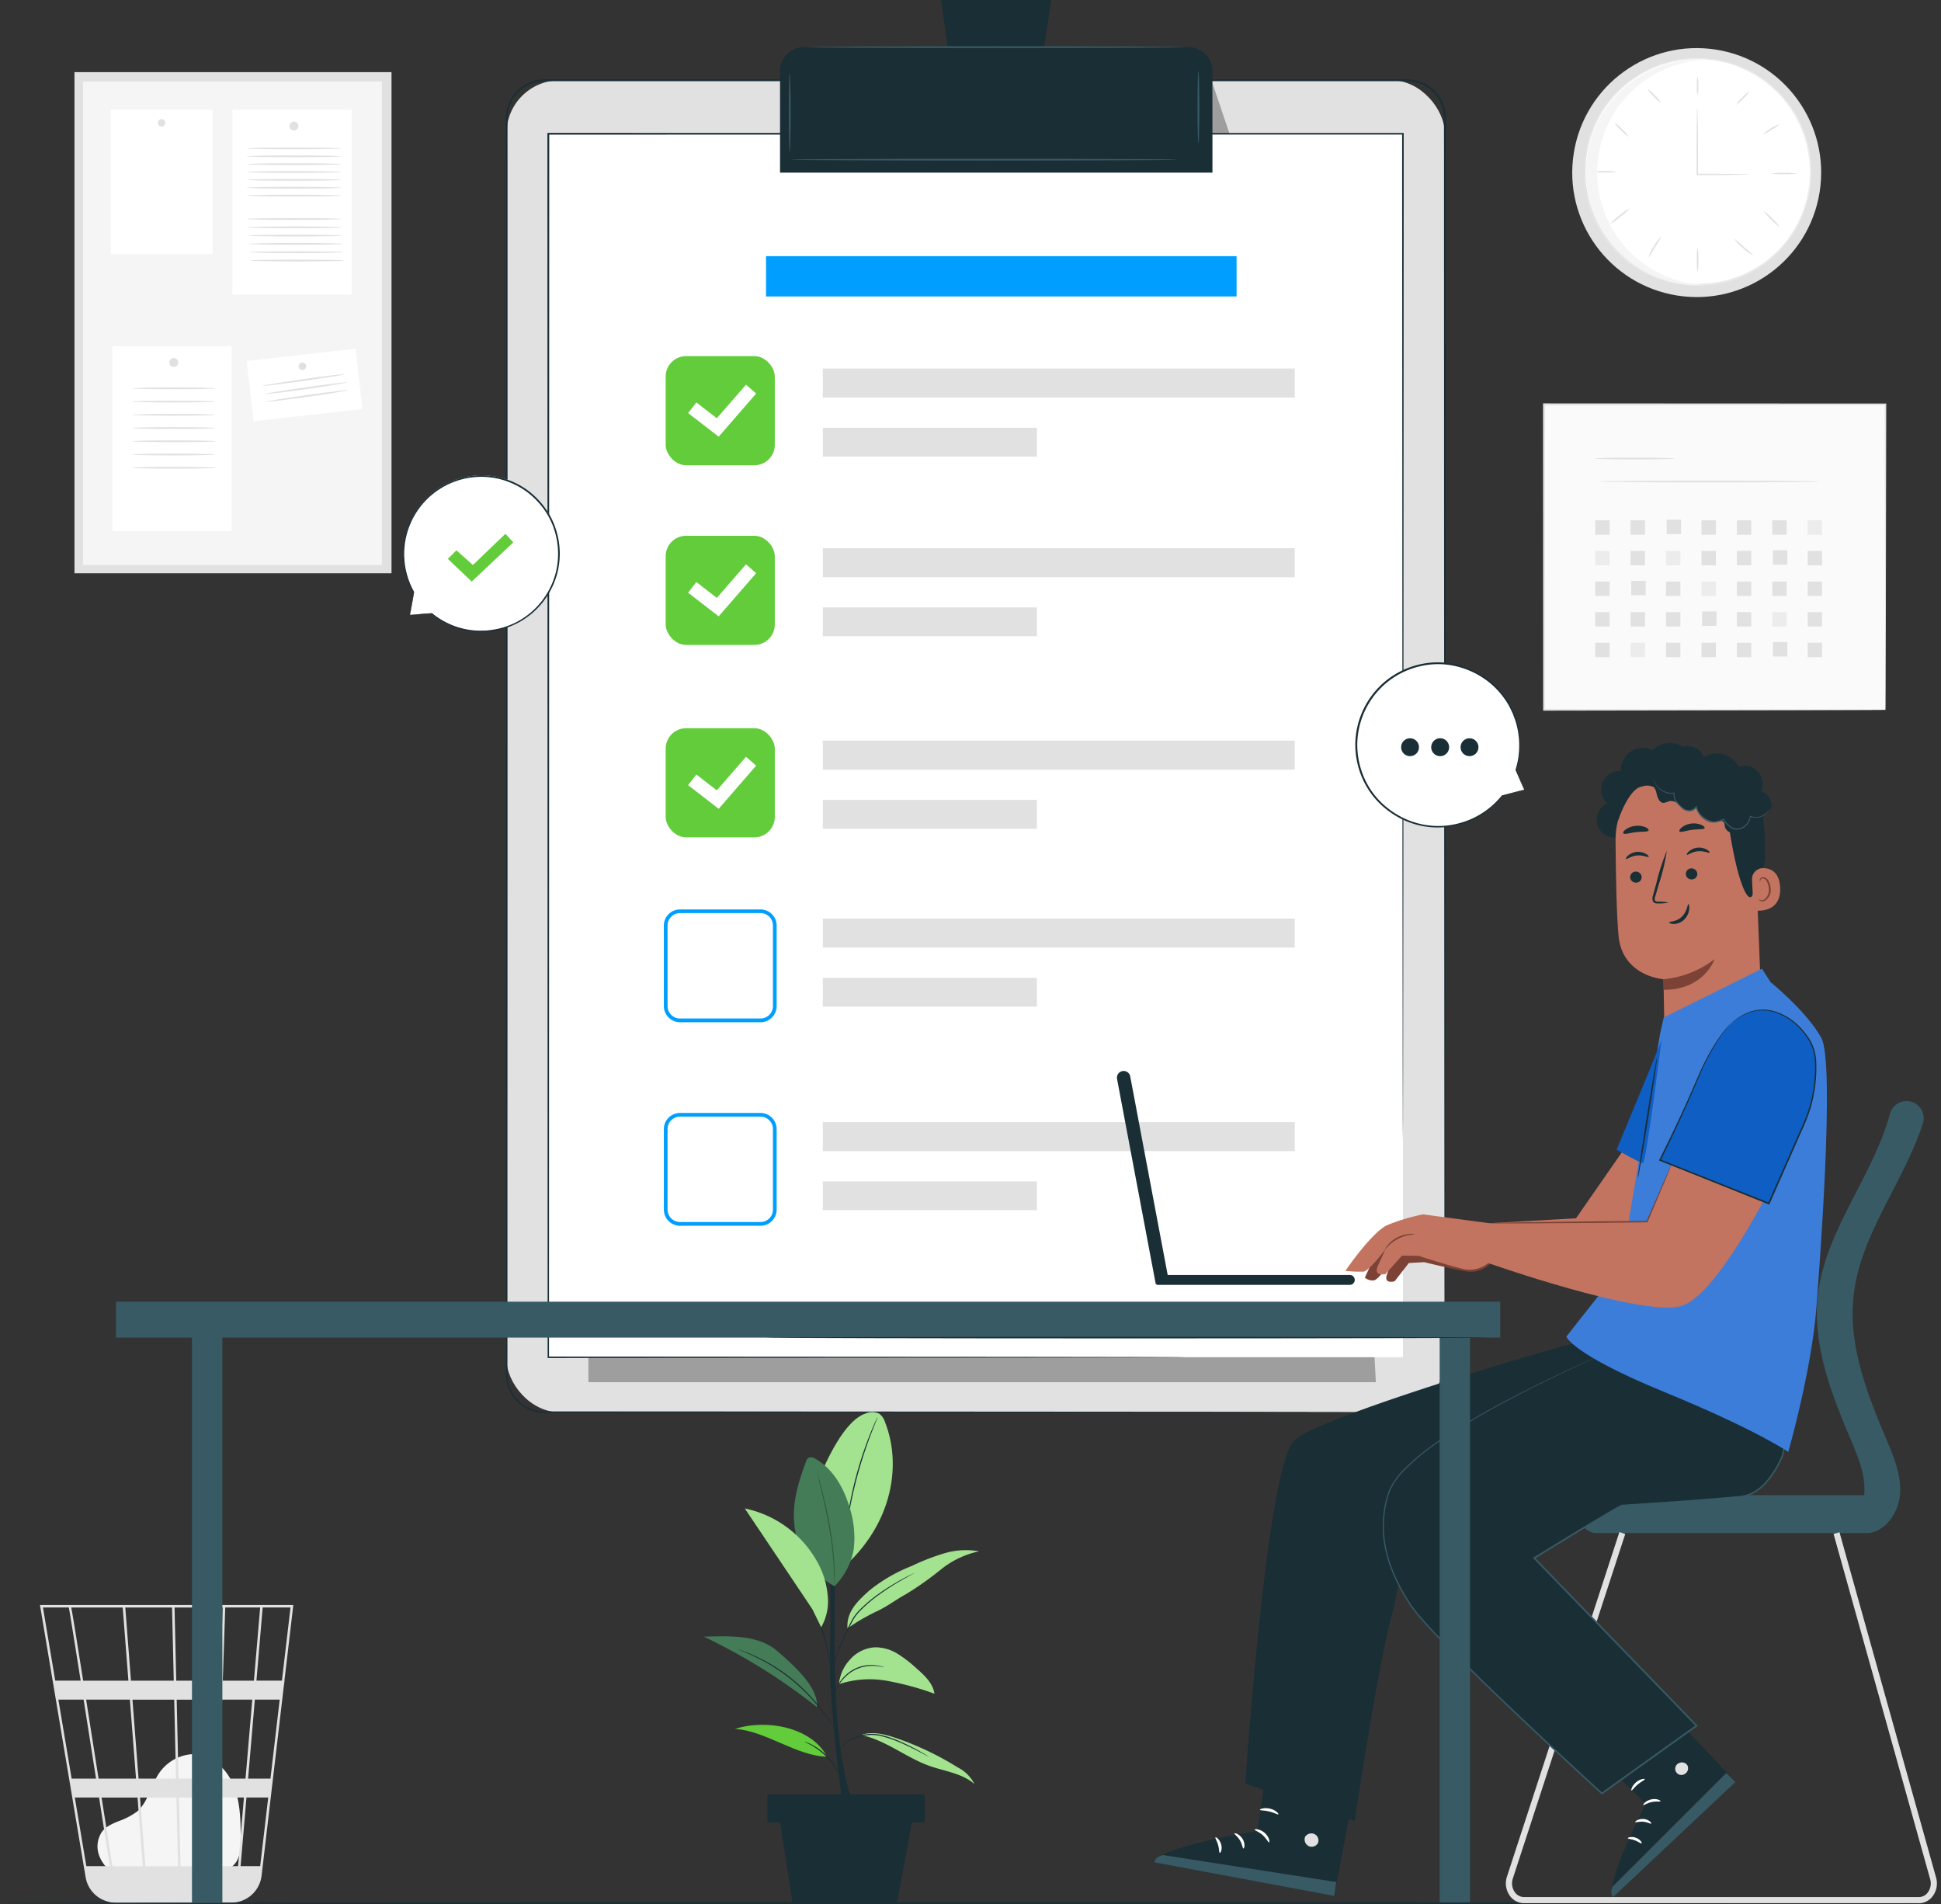
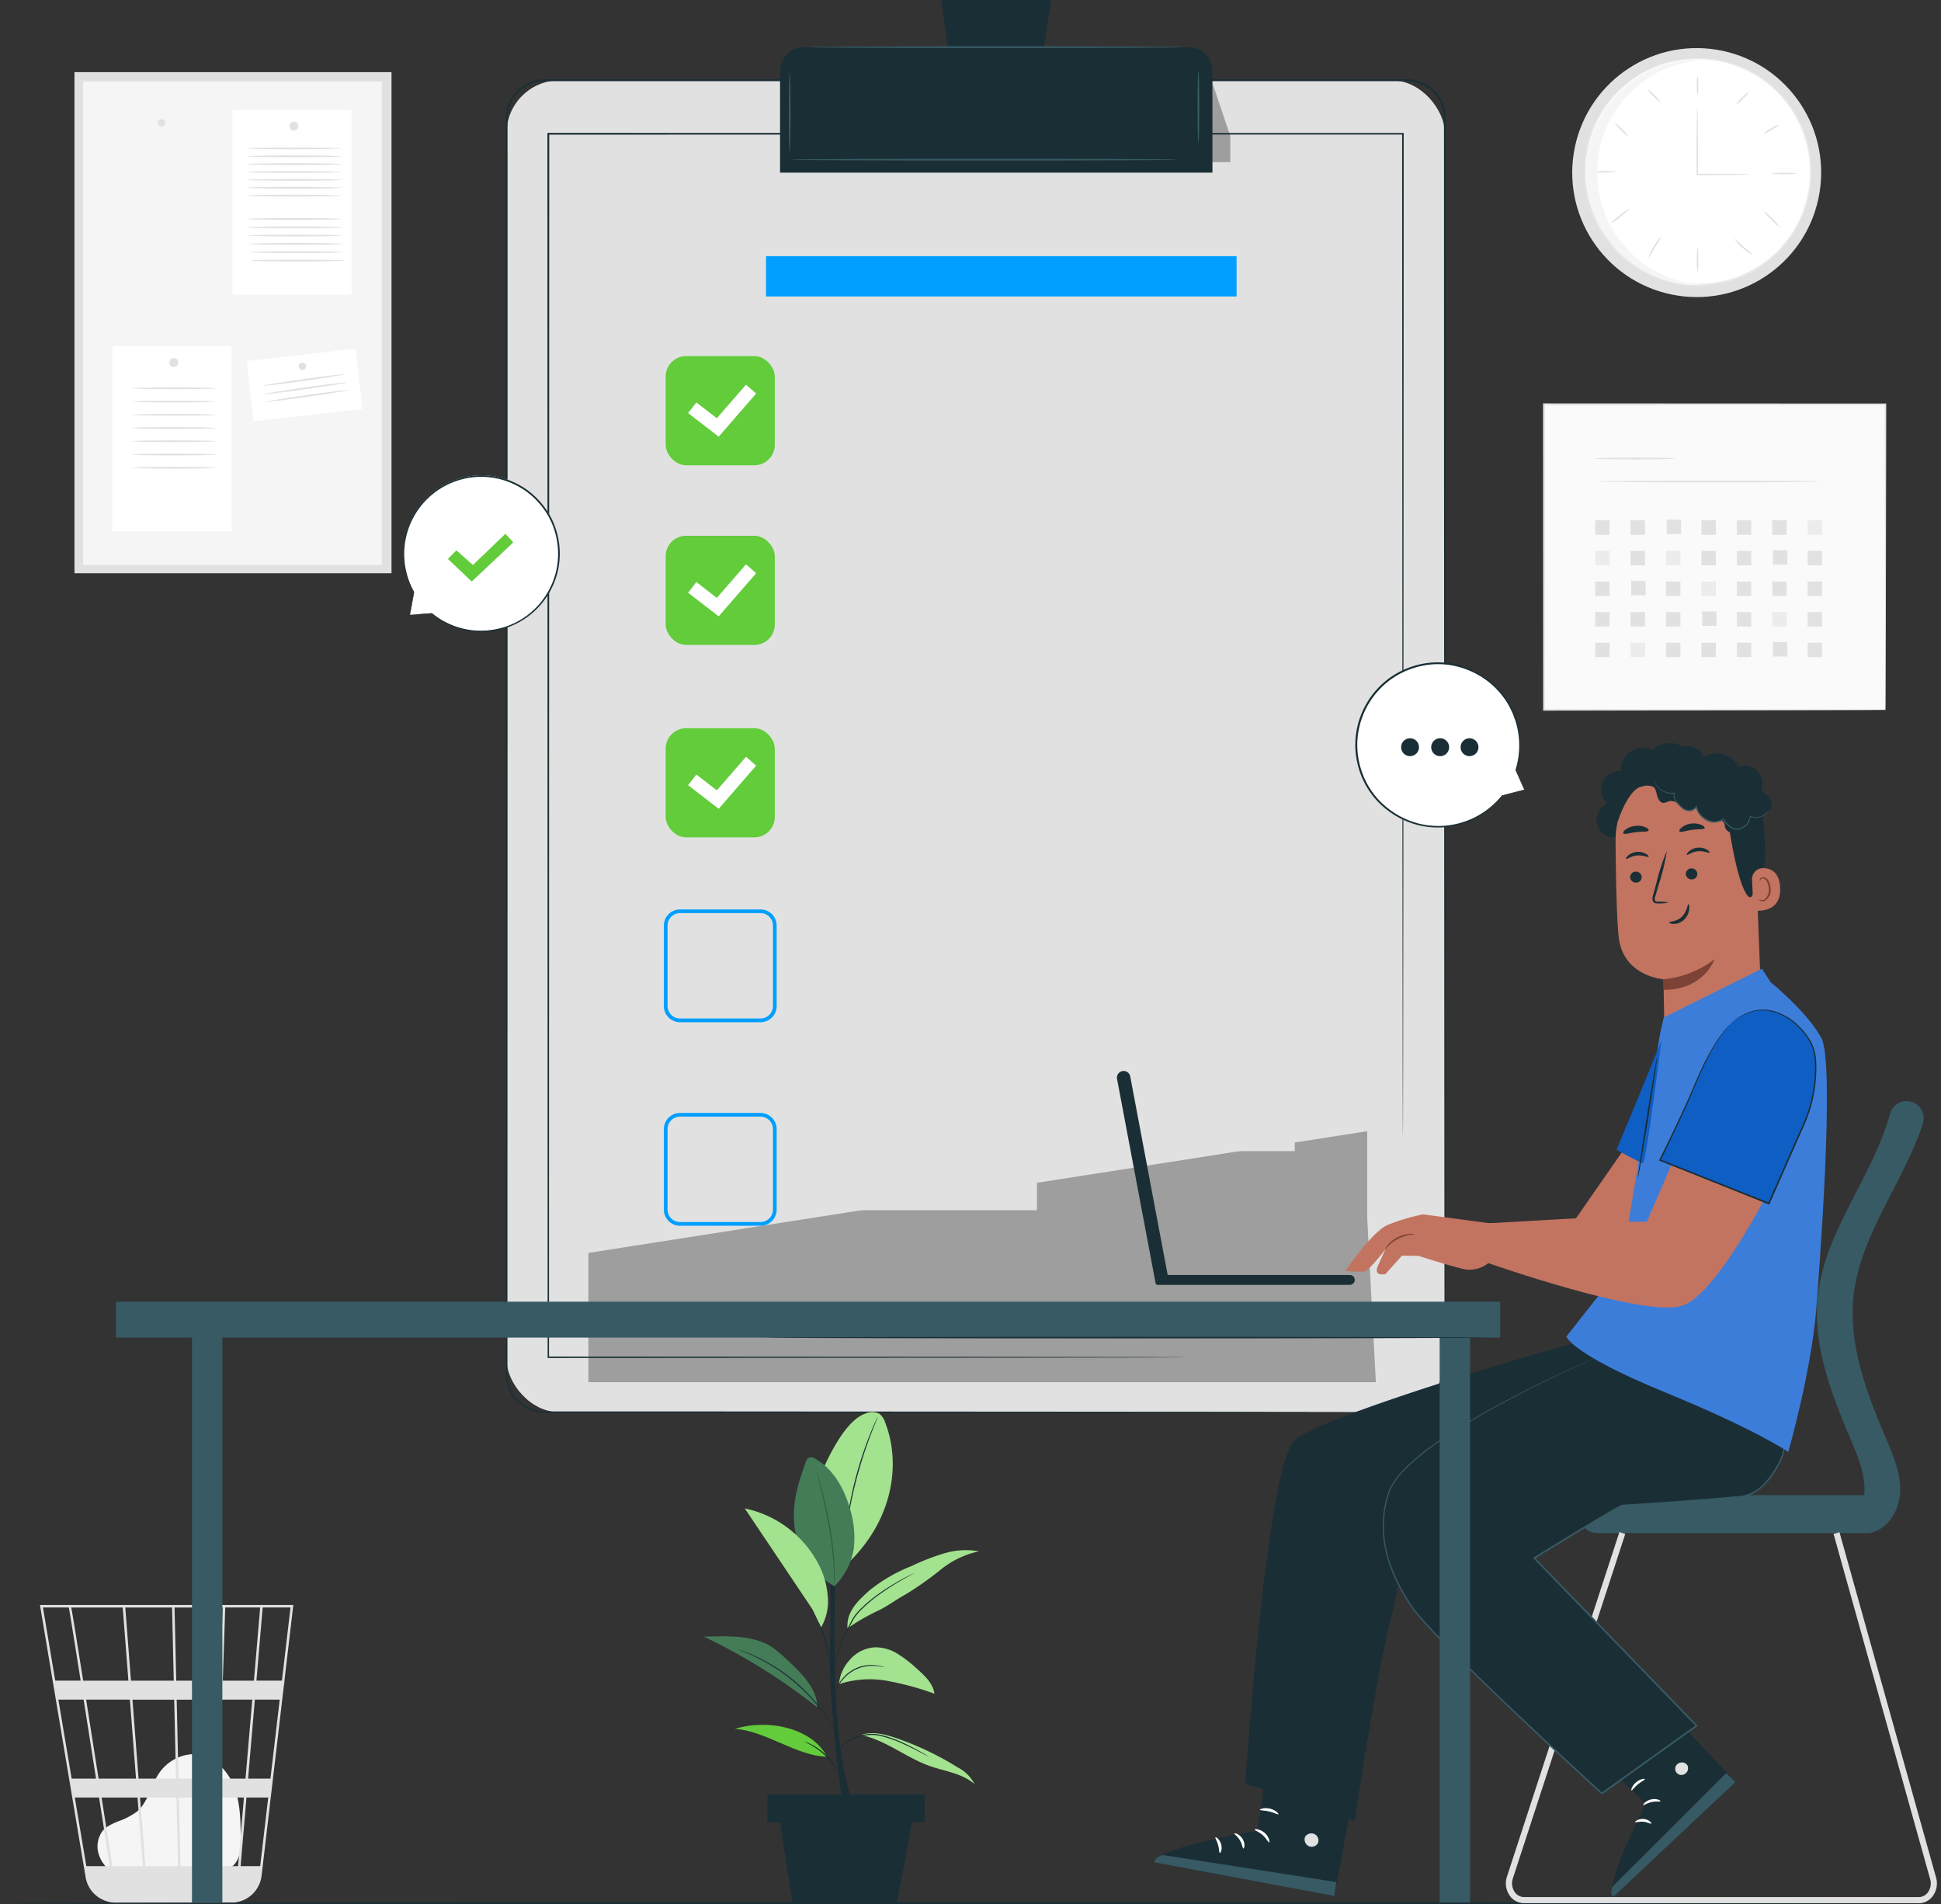
<svg xmlns="http://www.w3.org/2000/svg" id="Assessments_" data-name="Assessments" width="367" height="360" viewBox="0 0 367 360">
  <rect x="0" y="0" width="367" height="360" fill="#333333" stroke="none" />
  <g id="Group_406" data-name="Group 406" transform="translate(7.558 303.426)">
    <path id="Path_2251" data-name="Path 2251" d="M27.994,471.161c-1.022-.879-3.308-3.658-1.543-6.894.643-1.186,2.015-1.772,3.258-2.293a13.253,13.253,0,0,0,3.572-1.85c1.936-1.65,2.472-4.386,3.758-6.587a8.225,8.225,0,0,1,7.144-4.279c3.336.15,6.115,2.872,7.373,5.98s1.307,6.551,1.329,9.9c.014,1.85-.064,3.943-1.429,5.194-1.257,1.157-3.143,1.172-4.844,1.114l-18.217-.557" transform="translate(-14.927 -421.074)" fill="#f5f5f5" />
    <path id="Path_2252" data-name="Path 2252" d="M58.488,409.81H10.58l8.63,51.459a5.734,5.734,0,0,0,4.094,4.579c.057.014.114.029.164.043A4.169,4.169,0,0,0,23.9,466a6.223,6.223,0,0,0,.972.114.122.122,0,0,0,.007.05l.236-.036H46.465a6.322,6.322,0,0,0,1.172-.114,5.77,5.77,0,0,0,4.844-5.029l4.158-35.456.186-1.407H56.8l1.65-14.038.029-.264Zm-9.037,32.82H44.536l.493-14.931h5.694L49.444,442.63ZM51.2,427.7h4.708l-1.75,14.931H49.93L51.208,427.7ZM37.156,459.19l-.3-12.974h7.08l-.429,12.974ZM29.5,446.216h6.88l.3,12.974H30.512Zm.529,12.974H24.268c-.55-3.5-1.264-8.058-2.036-12.974h6.794Zm-.807-16.553-1.157-14.931h7.894l.343,14.931H29.233Zm7.551,0-.343-14.931h8.123l-.493,14.931h-7.28Zm-.429-18.517-.321-13.831h9.1l-.457,13.831Zm-.479,0H27.783l-1.072-13.831h8.844l.321,13.831Zm-8.566,0H18.746c-.3-1.907-.593-3.715-.85-5.344-.893-5.594-1.229-7.694-1.415-8.487h9.745L27.3,424.12Zm.279,3.579L28.74,442.63H21.66c-.236-1.515-.479-3.051-.722-4.579-.557-3.522-1.107-7.051-1.629-10.352h8.266ZM21.189,442.63H16.567L14.059,427.7h4.772c.729,4.615,1.536,9.752,2.35,14.931Zm.564,3.579c.707,4.486,1.4,8.916,2.036,12.974H19.346l-2.179-12.974h4.586Zm22.232,12.974.429-12.974h4.729l-1.107,12.974Zm1.164-35.07.457-13.831h6.608l-1.179,13.831H45.15ZM16.038,410.281c.193,1,1.064,6.444,2.236,13.831H13.466l-2.322-13.831h4.894Zm36.178,48.9h-3.7l1.107-12.974h4.115l-1.522,12.974Zm4.115-35.07H51.508l1.179-13.831h5.265l-1.622,13.831Z" transform="translate(-10.58 -409.81)" fill="#e1e1e1" />
  </g>
  <g id="Group_408" data-name="Group 408" transform="translate(291.759 76.261)">
    <g id="Group_407" data-name="Group 407">
      <rect id="Rectangle_239" data-name="Rectangle 239" width="64.568" height="57.767" transform="translate(0.171 0.164)" fill="#fafafa" />
      <path id="Path_2253" data-name="Path 2253" d="M459.419,160.911s-.014-.372-.014-1.072-.007-1.743-.014-3.093c-.007-2.715-.021-6.68-.036-11.723-.021-10.095-.043-24.518-.079-41.871l.143.143c-18.6.007-40.785.014-64.561.029h0l.171-.171c-.007,21.018-.014,40.793-.021,57.767l-.15-.15c19.26.029,35.385.057,46.7.079,5.665.014,10.123.029,13.174.043,1.522.007,2.686.014,3.486.014.393,0,.686,0,.9.007s.307.007.307.007-.093,0-.293.007-.5,0-.886.007c-.793,0-1.95.007-3.458.014-3.043.007-7.487.021-13.138.043-11.338.021-27.5.043-46.8.079h-.15v-.15c0-16.974-.014-36.749-.021-57.767v-.171h.179c23.775.007,45.965.021,64.561.029h.15v.143c-.029,17.4-.057,31.848-.079,41.964-.014,5.037-.029,8.987-.036,11.695-.007,1.336-.014,2.365-.014,3.065s-.014,1.043-.014,1.043Z" transform="translate(-394.68 -102.98)" fill="#e1e1e1" />
    </g>
    <path id="Path_2254" data-name="Path 2254" d="M423.5,117.5c0,.093-3.4.171-7.587.171s-7.594-.079-7.594-.171,3.4-.171,7.594-.171S423.5,117.409,423.5,117.5Z" transform="translate(-398.576 -107.078)" fill="#e1e1e1" />
    <path id="Path_2255" data-name="Path 2255" d="M451.2,123.581c0,.093-9.337.171-20.854.171s-20.854-.079-20.854-.171,9.337-.171,20.854-.171S451.2,123.489,451.2,123.581Z" transform="translate(-398.91 -108.815)" fill="#e1e1e1" />
    <rect id="Rectangle_240" data-name="Rectangle 240" width="2.722" height="2.722" transform="translate(9.859 22.111)" fill="#e1e1e1" />
    <rect id="Rectangle_241" data-name="Rectangle 241" width="2.722" height="2.722" transform="translate(16.553 22.111)" fill="#e1e1e1" />
    <rect id="Rectangle_242" data-name="Rectangle 242" width="2.722" height="2.722" transform="translate(23.375 21.989)" fill="#e1e1e1" />
    <rect id="Rectangle_243" data-name="Rectangle 243" width="2.722" height="2.722" transform="translate(29.948 22.111)" fill="#e1e1e1" />
    <rect id="Rectangle_244" data-name="Rectangle 244" width="2.722" height="2.722" transform="translate(36.642 22.111)" fill="#e1e1e1" />
    <rect id="Rectangle_245" data-name="Rectangle 245" width="2.722" height="2.722" transform="translate(43.336 22.111)" fill="#e1e1e1" />
    <rect id="Rectangle_246" data-name="Rectangle 246" width="2.722" height="2.722" transform="translate(50.03 22.111)" fill="#ececec" />
    <rect id="Rectangle_247" data-name="Rectangle 247" width="2.722" height="2.722" transform="translate(9.859 27.89)" fill="#ececec" />
    <rect id="Rectangle_248" data-name="Rectangle 248" width="2.722" height="2.722" transform="translate(16.553 27.89)" fill="#e1e1e1" />
    <rect id="Rectangle_249" data-name="Rectangle 249" width="2.722" height="2.722" transform="translate(23.247 27.89)" fill="#ececec" />
    <rect id="Rectangle_250" data-name="Rectangle 250" width="2.722" height="2.722" transform="translate(29.948 27.89)" fill="#e1e1e1" />
    <rect id="Rectangle_251" data-name="Rectangle 251" width="2.722" height="2.722" transform="translate(36.642 27.89)" fill="#e1e1e1" />
    <rect id="Rectangle_252" data-name="Rectangle 252" width="2.722" height="2.722" transform="translate(43.464 27.769)" fill="#e1e1e1" />
    <rect id="Rectangle_253" data-name="Rectangle 253" width="2.722" height="2.722" transform="translate(50.03 27.89)" fill="#e1e1e1" />
    <rect id="Rectangle_254" data-name="Rectangle 254" width="2.722" height="2.722" transform="translate(9.859 33.677)" fill="#e1e1e1" />
    <rect id="Rectangle_255" data-name="Rectangle 255" width="2.722" height="2.722" transform="translate(16.674 33.556)" fill="#e1e1e1" />
    <rect id="Rectangle_256" data-name="Rectangle 256" width="2.722" height="2.722" transform="translate(23.247 33.677)" fill="#e1e1e1" />
    <rect id="Rectangle_257" data-name="Rectangle 257" width="2.722" height="2.722" transform="translate(29.948 33.677)" fill="#ececec" />
    <rect id="Rectangle_258" data-name="Rectangle 258" width="2.722" height="2.722" transform="translate(36.642 33.677)" fill="#e1e1e1" />
    <rect id="Rectangle_259" data-name="Rectangle 259" width="2.722" height="2.722" transform="translate(43.336 33.677)" fill="#e1e1e1" />
    <rect id="Rectangle_260" data-name="Rectangle 260" width="2.722" height="2.722" transform="translate(50.03 33.677)" fill="#e1e1e1" />
    <rect id="Rectangle_261" data-name="Rectangle 261" width="2.722" height="2.722" transform="translate(9.859 39.457)" fill="#e1e1e1" />
    <rect id="Rectangle_262" data-name="Rectangle 262" width="2.722" height="2.722" transform="translate(16.553 39.457)" fill="#e1e1e1" />
    <rect id="Rectangle_263" data-name="Rectangle 263" width="2.722" height="2.722" transform="translate(23.247 39.457)" fill="#e1e1e1" />
    <rect id="Rectangle_264" data-name="Rectangle 264" width="2.722" height="2.722" transform="translate(30.069 39.335)" fill="#e1e1e1" />
    <rect id="Rectangle_265" data-name="Rectangle 265" width="2.722" height="2.722" transform="translate(36.642 39.457)" fill="#e1e1e1" />
    <rect id="Rectangle_266" data-name="Rectangle 266" width="2.722" height="2.722" transform="translate(43.336 39.457)" fill="#ececec" />
    <rect id="Rectangle_267" data-name="Rectangle 267" width="2.722" height="2.722" transform="translate(50.03 39.457)" fill="#e1e1e1" />
    <rect id="Rectangle_268" data-name="Rectangle 268" width="2.722" height="2.722" transform="translate(9.859 45.243)" fill="#e1e1e1" />
    <rect id="Rectangle_269" data-name="Rectangle 269" width="2.722" height="2.722" transform="translate(16.553 45.243)" fill="#ececec" />
    <rect id="Rectangle_270" data-name="Rectangle 270" width="2.722" height="2.722" transform="translate(23.247 45.243)" fill="#e1e1e1" />
    <rect id="Rectangle_271" data-name="Rectangle 271" width="2.722" height="2.722" transform="translate(29.948 45.243)" fill="#e1e1e1" />
    <rect id="Rectangle_272" data-name="Rectangle 272" width="2.722" height="2.722" transform="translate(36.642 45.243)" fill="#e1e1e1" />
    <rect id="Rectangle_273" data-name="Rectangle 273" width="2.722" height="2.722" transform="translate(43.464 45.122)" fill="#e1e1e1" />
    <rect id="Rectangle_274" data-name="Rectangle 274" width="2.722" height="2.722" transform="translate(50.03 45.243)" fill="#e1e1e1" />
  </g>
  <g id="Group_410" data-name="Group 410" transform="translate(293.84 5.66)">
    <circle id="Ellipse_89" data-name="Ellipse 89" cx="23.533" cy="23.533" r="23.533" transform="translate(0 46.469) rotate(-80.87)" fill="#e1e1e1" />
    <circle id="Ellipse_90" data-name="Ellipse 90" cx="21.296" cy="21.296" r="21.296" transform="translate(5.92 5.434)" fill="#fff" />
    <path id="Path_2256" data-name="Path 2256" d="M405.567,35.513v2.122c.007.279.05.579.079.9s.064.679.093,1.05.136.764.2,1.186a20.217,20.217,0,0,0,1.993,5.83,21.265,21.265,0,0,0,5.015,6.394c.286.243.579.493.879.743s.636.45.957.679.643.479,1,.672.707.4,1.072.6c.179.1.364.2.543.3l.579.257c.386.171.779.343,1.172.514s.814.279,1.229.414a12.441,12.441,0,0,0,1.272.379,19.163,19.163,0,0,0,2.672.486c.457.043.914.121,1.386.143.464,0,.936.014,1.415.021.236,0,.479.014.714,0l.714-.064c.479-.05.964-.071,1.443-.136a23.065,23.065,0,0,0,2.893-.643l.722-.214.364-.107.35-.143c.471-.193.943-.379,1.415-.572.464-.214.914-.472,1.379-.707.229-.129.464-.229.686-.371l.657-.429A23.7,23.7,0,0,0,441,52.923c.386-.371.772-.743,1.157-1.122l.293-.279.264-.307.529-.622.529-.622.471-.672.472-.679.236-.336c.071-.114.136-.243.207-.357.271-.479.543-.964.822-1.45.229-.507.45-1.022.679-1.536a22.537,22.537,0,0,0,1.536-6.637,22.609,22.609,0,0,0-.657-6.78c-.157-.543-.314-1.079-.471-1.615-.207-.514-.414-1.036-.622-1.55l-.157-.386-.193-.364-.379-.736-.379-.729-.443-.686-.443-.686-.221-.343-.25-.314c-.336-.421-.672-.843-1-1.264a23.7,23.7,0,0,0-2.279-2.208l-.593-.507c-.2-.171-.421-.307-.629-.457-.429-.293-.836-.607-1.272-.879-.443-.25-.893-.5-1.329-.75l-.329-.186c-.114-.057-.229-.1-.343-.157l-.686-.307a22.838,22.838,0,0,0-2.779-1.022c-.472-.129-.95-.214-1.415-.329-.236-.05-.471-.107-.7-.157s-.472-.064-.707-.093c-.471-.057-.936-.107-1.4-.164-.464-.036-.929-.021-1.393-.036a19.926,19.926,0,0,0-2.708.136,9.964,9.964,0,0,0-1.307.207c-.429.086-.857.143-1.279.25s-.822.243-1.229.357c-.2.057-.407.114-.607.179s-.386.15-.579.229c-.386.157-.764.307-1.143.457a11.655,11.655,0,0,0-1.079.536c-.35.186-.707.357-1.043.55-.329.214-.65.422-.964.629a21.22,21.22,0,0,0-5.808,5.687,20.592,20.592,0,0,0-2.736,5.515c-.121.407-.286.779-.357,1.15s-.157.707-.236,1.029-.15.614-.193.886-.064.522-.093.743c-.057.436-.1.779-.129,1.007s-.05.343-.05.343a3.109,3.109,0,0,1,.029-.343c.021-.236.057-.572.107-1.014.021-.221.05-.472.079-.75s.114-.564.186-.886.143-.664.221-1.036.229-.743.343-1.157a20.353,20.353,0,0,1,2.715-5.565,21.386,21.386,0,0,1,5.83-5.751c.322-.207.643-.421.972-.636.336-.193.693-.371,1.05-.557s.7-.393,1.086-.543.764-.307,1.15-.464c.193-.079.386-.157.586-.236.2-.057.407-.121.607-.179.407-.121.822-.243,1.236-.364s.857-.171,1.286-.257a11.327,11.327,0,0,1,1.322-.214,20.341,20.341,0,0,1,2.736-.143c.464.014.936,0,1.4.036.471.057.943.107,1.415.164.236.029.479.043.714.093s.472.107.707.157c.471.107.957.2,1.429.329a23.789,23.789,0,0,1,2.815,1.022l.693.307c.114.05.236.1.35.157l.336.186c.443.25.893.507,1.343.757.436.279.857.593,1.286.886.214.157.436.293.636.464l.6.514a24.154,24.154,0,0,1,2.3,2.229c.336.421.672.85,1.014,1.272l.257.321.229.343.45.693.45.693.386.736.386.743.193.371.157.386c.207.522.421,1.043.629,1.565.157.543.322,1.086.479,1.629a23.132,23.132,0,0,1,.664,6.858,23.084,23.084,0,0,1-1.557,6.708c-.229.522-.457,1.036-.686,1.55-.279.493-.557.979-.829,1.465-.071.121-.136.243-.207.364l-.243.343-.479.686-.479.679-.536.629-.536.629-.271.307-.293.286-1.172,1.129a24.243,24.243,0,0,1-2.579,1.907l-.664.429c-.221.143-.464.25-.693.379-.464.236-.922.493-1.393.707l-1.436.579-.357.143c-.121.043-.243.071-.364.107l-.729.214a22.306,22.306,0,0,1-2.922.65c-.486.064-.979.093-1.457.136l-.722.064c-.243.014-.479,0-.722,0l-1.429-.021c-.471-.021-.936-.1-1.393-.15a20.606,20.606,0,0,1-2.693-.5,11.014,11.014,0,0,1-1.279-.386c-.414-.143-.843-.264-1.243-.429s-.786-.35-1.179-.522l-.579-.257c-.186-.1-.364-.207-.55-.307-.364-.207-.722-.407-1.079-.614s-.672-.457-1.007-.679-.657-.45-.964-.686c-.3-.257-.593-.507-.879-.757a21.328,21.328,0,0,1-5.029-6.465,20.413,20.413,0,0,1-1.965-5.872,11.442,11.442,0,0,1-.193-1.193c-.029-.379-.057-.729-.086-1.057s-.057-.629-.064-.907.014-.529.014-.75c.014-.443.021-.786.029-1.022s.014-.35.014-.35Z" transform="translate(-399.854 -10.054)" fill="#ececec" />
    <g id="Group_409" data-name="Group 409" transform="translate(7.299 8.756)">
      <path id="Path_2257" data-name="Path 2257" d="M445.28,41.114s-.271.036-.757.05c-.536.014-1.236.021-2.079.043-1.765.021-4.229.043-7.008.043H435.3V39.728c0-3.1.014-5.915.043-7.944.021-.979.036-1.793.043-2.408a4.607,4.607,0,0,1,.057-.886,5.494,5.494,0,0,1,.057.886c.014.614.029,1.429.043,2.408.029,2.036.043,4.844.043,7.944v1.386l-.136-.136c2.779,0,5.237.021,7.008.043q1.275.021,2.079.043a4.631,4.631,0,0,1,.757.05Z" transform="translate(-415.661 -22.553)" fill="#e1e1e1" />
      <path id="Path_2258" data-name="Path 2258" d="M435.526,20.18a5.953,5.953,0,0,1,.136,1.8,6.237,6.237,0,0,1-.136,1.8,6.237,6.237,0,0,1-.136-1.8A6.237,6.237,0,0,1,435.526,20.18Z" transform="translate(-415.687 -20.18)" fill="#e1e1e1" />
      <path id="Path_2259" data-name="Path 2259" d="M448.236,24.219a5.676,5.676,0,0,1-1.157,1.35,6.058,6.058,0,0,1-1.35,1.157,6.061,6.061,0,0,1,1.157-1.35A6.058,6.058,0,0,1,448.236,24.219Z" transform="translate(-418.638 -21.332)" fill="#e1e1e1" />
      <path id="Path_2260" data-name="Path 2260" d="M456.015,32.947a7.293,7.293,0,0,1-1.479.986,7.253,7.253,0,0,1-1.557.857,4.867,4.867,0,0,1,1.407-1.093,4.8,4.8,0,0,1,1.622-.75Z" transform="translate(-420.709 -23.824)" fill="#e1e1e1" />
      <path id="Path_2261" data-name="Path 2261" d="M459.951,45.846a10.939,10.939,0,0,1-2.45.136,11.467,11.467,0,0,1-2.45-.136,22.187,22.187,0,0,1,4.9,0Z" transform="translate(-421.301 -27.471)" fill="#e1e1e1" />
      <path id="Path_2262" data-name="Path 2262" d="M412.439,45.386a9.751,9.751,0,0,1-2.315.136,10.221,10.221,0,0,1-2.315-.136,19.8,19.8,0,0,1,4.629,0Z" transform="translate(-407.81 -27.34)" fill="#e1e1e1" />
      <path id="Path_2263" data-name="Path 2263" d="M416.191,55.079a10.09,10.09,0,0,1-1.75,1.586,9.869,9.869,0,0,1-1.922,1.372,10.092,10.092,0,0,1,1.75-1.586A10.4,10.4,0,0,1,416.191,55.079Z" transform="translate(-409.155 -30.146)" fill="#e1e1e1" />
      <path id="Path_2264" data-name="Path 2264" d="M424.985,62.539a14.768,14.768,0,0,1-1.193,2.065,15.974,15.974,0,0,1-1.264,2.022,7.9,7.9,0,0,1,1.029-2.165,7.812,7.812,0,0,1,1.429-1.922Z" transform="translate(-412.011 -32.277)" fill="#e1e1e1" />
      <path id="Path_2265" data-name="Path 2265" d="M435.526,70.191a10.938,10.938,0,0,1-.136-2.45,11.464,11.464,0,0,1,.136-2.45,11.466,11.466,0,0,1,.136,2.45A11.466,11.466,0,0,1,435.526,70.191Z" transform="translate(-415.687 -33.063)" fill="#e1e1e1" />
      <path id="Path_2266" data-name="Path 2266" d="M448.921,66.3a7.206,7.206,0,0,1-2.022-1.386,7.1,7.1,0,0,1-1.65-1.815,23.417,23.417,0,0,1,1.829,1.607A23.359,23.359,0,0,1,448.921,66.3Z" transform="translate(-418.501 -32.437)" fill="#e1e1e1" />
      <path id="Path_2267" data-name="Path 2267" d="M456.109,58.879a8.341,8.341,0,0,1-1.622-1.429,8.586,8.586,0,0,1-1.429-1.622,8.34,8.34,0,0,1,1.622,1.429A8.586,8.586,0,0,1,456.109,58.879Z" transform="translate(-420.732 -30.36)" fill="#e1e1e1" />
      <path id="Path_2268" data-name="Path 2268" d="M416.27,35.14a6.516,6.516,0,0,1-1.436-1.236,6.34,6.34,0,0,1-1.236-1.436,6.517,6.517,0,0,1,1.436,1.236A6.341,6.341,0,0,1,416.27,35.14Z" transform="translate(-409.462 -23.688)" fill="#e1e1e1" />
      <path id="Path_2269" data-name="Path 2269" d="M424.861,26.133a6.066,6.066,0,0,1-1.407-1.207,6.45,6.45,0,0,1-1.215-1.407,6.065,6.065,0,0,1,1.407,1.207A6.45,6.45,0,0,1,424.861,26.133Z" transform="translate(-411.93 -21.132)" fill="#e1e1e1" />
    </g>
    <path id="Path_2270" data-name="Path 2270" d="M407.986,37.126a21.293,21.293,0,0,1,20.025-21.254c-.421-.021-.843-.043-1.264-.043a21.3,21.3,0,0,0,0,42.593q.643,0,1.264-.043A21.287,21.287,0,0,1,407.986,37.126Z" transform="translate(-399.837 -10.181)" fill="#f5f5f5" />
  </g>
  <g id="Group_415" data-name="Group 415" transform="translate(14.081 13.638)">
    <rect id="Rectangle_275" data-name="Rectangle 275" width="59.946" height="94.737" fill="#e1e1e1" />
    <rect id="Rectangle_276" data-name="Rectangle 276" width="56.51" height="91.401" transform="translate(1.615 1.779)" fill="#f5f5f5" />
    <g id="Group_411" data-name="Group 411" transform="translate(29.869 7.101)">
      <rect id="Rectangle_277" data-name="Rectangle 277" width="22.532" height="34.97" fill="#fff" />
      <path id="Path_2271" data-name="Path 2271" d="M78.3,33.023a.843.843,0,1,1-.843-.843A.845.845,0,0,1,78.3,33.023Z" transform="translate(-65.83 -29.93)" fill="#e1e1e1" />
    </g>
    <g id="Group_412" data-name="Group 412" transform="translate(7.158 51.802)">
      <rect id="Rectangle_278" data-name="Rectangle 278" width="22.532" height="34.97" fill="#fff" />
      <path id="Path_2272" data-name="Path 2272" d="M46.506,95.593a.843.843,0,1,1-.843-.843A.845.845,0,0,1,46.506,95.593Z" transform="translate(-34.04 -92.5)" fill="#e1e1e1" />
    </g>
    <g id="Group_413" data-name="Group 413" transform="translate(6.858 7.101)">
-       <rect id="Rectangle_279" data-name="Rectangle 279" width="19.246" height="27.305" fill="#fff" />
      <path id="Path_2273" data-name="Path 2273" d="M43.19,32.23a.7.7,0,1,1-.7-.7A.7.7,0,0,1,43.19,32.23Z" transform="translate(-32.874 -29.744)" fill="#e1e1e1" />
    </g>
    <g id="Group_414" data-name="Group 414" transform="translate(32.569 52.282)">
      <rect id="Rectangle_280" data-name="Rectangle 280" width="20.711" height="11.473" transform="translate(0 2.323) rotate(-6.44)" fill="#fff" />
-       <path id="Path_2274" data-name="Path 2274" d="M80.469,96.644a.714.714,0,1,1-.714-.714A.717.717,0,0,1,80.469,96.644Z" transform="translate(-69.223 -93.317)" fill="#e1e1e1" />
+       <path id="Path_2274" data-name="Path 2274" d="M80.469,96.644a.714.714,0,1,1-.714-.714A.717.717,0,0,1,80.469,96.644" transform="translate(-69.223 -93.317)" fill="#e1e1e1" />
    </g>
    <path id="Path_2275" data-name="Path 2275" d="M50.753,102.7c0,.093-3.536.164-7.9.164s-7.9-.079-7.9-.164,3.536-.171,7.9-.171S50.753,102.609,50.753,102.7Z" transform="translate(-24.062 -42.92)" fill="#e1e1e1" />
    <path id="Path_2276" data-name="Path 2276" d="M50.753,106.2c0,.093-3.536.171-7.9.171s-7.9-.079-7.9-.171,3.536-.164,7.9-.164S50.753,106.119,50.753,106.2Z" transform="translate(-24.062 -43.922)" fill="#e1e1e1" />
    <path id="Path_2277" data-name="Path 2277" d="M50.753,109.7c0,.093-3.536.164-7.9.164s-7.9-.079-7.9-.164,3.536-.171,7.9-.171S50.753,109.609,50.753,109.7Z" transform="translate(-24.062 -44.919)" fill="#e1e1e1" />
    <path id="Path_2278" data-name="Path 2278" d="M50.753,113.2c0,.093-3.536.171-7.9.171s-7.9-.079-7.9-.171,3.536-.164,7.9-.164S50.753,113.119,50.753,113.2Z" transform="translate(-24.062 -45.922)" fill="#e1e1e1" />
    <path id="Path_2279" data-name="Path 2279" d="M50.753,116.7c0,.093-3.536.171-7.9.171s-7.9-.079-7.9-.171,3.536-.164,7.9-.164S50.753,116.619,50.753,116.7Z" transform="translate(-24.062 -46.921)" fill="#e1e1e1" />
    <path id="Path_2280" data-name="Path 2280" d="M50.753,120.211c0,.093-3.536.171-7.9.171s-7.9-.079-7.9-.171,3.536-.171,7.9-.171S50.753,120.119,50.753,120.211Z" transform="translate(-24.062 -47.921)" fill="#e1e1e1" />
    <path id="Path_2281" data-name="Path 2281" d="M50.753,123.711c0,.093-3.536.171-7.9.171s-7.9-.079-7.9-.171,3.536-.171,7.9-.171S50.753,123.619,50.753,123.711Z" transform="translate(-24.062 -48.92)" fill="#e1e1e1" />
    <path id="Path_2282" data-name="Path 2282" d="M85.143,99c.014.093-3.479.657-7.8,1.272s-7.837,1.029-7.851.936,3.479-.657,7.8-1.272S85.128,98.912,85.143,99Z" transform="translate(-33.927 -41.91)" fill="#e1e1e1" />
    <path id="Path_2283" data-name="Path 2283" d="M85.583,101.195c.014.093-3.479.657-7.8,1.272s-7.837,1.029-7.851.936,3.479-.657,7.8-1.272S85.568,101.1,85.583,101.195Z" transform="translate(-34.052 -42.535)" fill="#e1e1e1" />
    <path id="Path_2284" data-name="Path 2284" d="M85.983,103.225c.014.093-3.479.657-7.8,1.272s-7.837,1.029-7.851.936,3.479-.657,7.8-1.272S85.968,103.132,85.983,103.225Z" transform="translate(-34.167 -43.115)" fill="#e1e1e1" />
    <path id="Path_2285" data-name="Path 2285" d="M83.15,39.2c0,.093-4,.171-8.93.171s-8.93-.079-8.93-.171,3.994-.164,8.93-.164S83.15,39.119,83.15,39.2Z" transform="translate(-32.727 -24.788)" fill="#e1e1e1" />
    <path id="Path_2286" data-name="Path 2286" d="M83.15,41.294c0,.093-4,.171-8.93.171s-8.93-.079-8.93-.171,3.994-.164,8.93-.164S83.15,41.209,83.15,41.294Z" transform="translate(-32.727 -25.384)" fill="#e1e1e1" />
    <path id="Path_2287" data-name="Path 2287" d="M83.15,43.371c0,.093-4,.171-8.93.171s-8.93-.079-8.93-.171,3.994-.171,8.93-.171S83.15,43.279,83.15,43.371Z" transform="translate(-32.727 -25.976)" fill="#e1e1e1" />
    <path id="Path_2288" data-name="Path 2288" d="M83.15,45.454c0,.093-4,.171-8.93.171s-8.93-.079-8.93-.171,3.994-.164,8.93-.164S83.15,45.369,83.15,45.454Z" transform="translate(-32.727 -26.573)" fill="#e1e1e1" />
    <path id="Path_2289" data-name="Path 2289" d="M83.15,47.531c0,.093-4,.171-8.93.171s-8.93-.079-8.93-.171,3.994-.171,8.93-.171S83.15,47.439,83.15,47.531Z" transform="translate(-32.727 -27.164)" fill="#e1e1e1" />
    <path id="Path_2290" data-name="Path 2290" d="M83.15,49.614c0,.093-4,.171-8.93.171s-8.93-.079-8.93-.171,3.994-.164,8.93-.164S83.15,49.529,83.15,49.614Z" transform="translate(-32.727 -27.761)" fill="#e1e1e1" />
    <path id="Path_2291" data-name="Path 2291" d="M83.15,51.7c0,.093-4,.164-8.93.164s-8.93-.079-8.93-.164,3.994-.171,8.93-.171S83.15,51.609,83.15,51.7Z" transform="translate(-32.727 -28.355)" fill="#e1e1e1" />
    <path id="Path_2292" data-name="Path 2292" d="M83.15,57.884c0,.093-4,.171-8.93.171s-8.93-.079-8.93-.171,3.994-.164,8.93-.164S83.15,57.8,83.15,57.884Z" transform="translate(-32.727 -30.122)" fill="#e1e1e1" />
    <path id="Path_2293" data-name="Path 2293" d="M83.33,60.081c0,.093-4,.171-8.93.171s-8.93-.079-8.93-.171,3.994-.171,8.93-.171S83.33,59.989,83.33,60.081Z" transform="translate(-32.779 -30.748)" fill="#e1e1e1" />
    <path id="Path_2294" data-name="Path 2294" d="M83.5,62.274c0,.093-4,.171-8.93.171s-8.93-.079-8.93-.171,3.994-.164,8.93-.164S83.5,62.189,83.5,62.274Z" transform="translate(-32.827 -31.376)" fill="#e1e1e1" />
    <path id="Path_2295" data-name="Path 2295" d="M83.68,64.471c0,.093-4,.164-8.93.164s-8.93-.079-8.93-.164,3.994-.171,8.93-.171S83.68,64.379,83.68,64.471Z" transform="translate(-32.879 -32.002)" fill="#e1e1e1" />
    <path id="Path_2296" data-name="Path 2296" d="M83.85,66.674c0,.093-4,.171-8.93.171s-8.93-.079-8.93-.171,3.994-.164,8.93-.164S83.85,66.589,83.85,66.674Z" transform="translate(-32.927 -32.633)" fill="#e1e1e1" />
    <path id="Path_2297" data-name="Path 2297" d="M84.03,68.874c0,.093-4,.171-8.93.171s-8.93-.079-8.93-.171,3.994-.164,8.93-.164S84.03,68.789,84.03,68.874Z" transform="translate(-32.979 -33.261)" fill="#e1e1e1" />
  </g>
  <path id="Path_2298" data-name="Path 2298" d="M367,488.64c0,.114-82.164.2-183.493.2S0,488.747,0,488.64s82.142-.2,183.507-.2S367,488.533,367,488.64Z" transform="translate(0 -128.84)" fill="#1a2e35" />
  <g id="Group_427" data-name="Group 427" transform="translate(95.649)">
    <g id="Group_422" data-name="Group 422">
      <g id="Group_420" data-name="Group 420" transform="translate(0 14.986)">
        <g id="Group_416" data-name="Group 416">
          <rect id="Rectangle_281" data-name="Rectangle 281" width="177.409" height="251.8" rx="10.03" transform="translate(0.124 0.202)" fill="#e1e1e1" />
          <path id="Path_2299" data-name="Path 2299" d="M297.323,272.979s.186-.014.55-.036a7.613,7.613,0,0,0,1.6-.307,7.157,7.157,0,0,0,4.494-4.236,6.945,6.945,0,0,0,.464-2.165c.043-.779.007-1.615.014-2.486,0-1.736,0-3.644-.007-5.7,0-4.122-.007-8.873-.014-14.224-.014-21.411-.029-52.387-.057-90.665,0-19.139-.014-40.107-.021-62.611q0-16.878-.007-34.877V37.432q0-4.619-.014-9.3a7.019,7.019,0,0,0-1.579-4.229,7.1,7.1,0,0,0-3.865-2.386,10.061,10.061,0,0,0-2.329-.179H134.281a7.048,7.048,0,0,0-4.837,1.929,6.955,6.955,0,0,0-2.158,4.715c-.036,3.615-.007,7.244-.014,10.845v63.5c0,27.54,0,54.109-.007,79.421s-.014,49.358-.014,71.862v8.366c0,1.379-.014,2.765.014,4.122a6.946,6.946,0,0,0,1.272,3.743,7.047,7.047,0,0,0,3.065,2.45,7.412,7.412,0,0,0,1.907.486c.65.057,1.322.043,1.986.043h7.916q15.667,0,30.041.014c38.278.021,69.255.043,90.658.057,10.7.014,19.01.021,24.647.036,2.815.007,4.965.014,6.408.014s2.186.014,2.186.014-.743.014-2.186.014-3.593.007-6.408.014c-5.637.007-13.945.021-24.647.036-21.411.014-52.38.029-90.658.057q-14.36,0-30.041.014H135.5c-.664,0-1.329.014-2.015-.043a7.906,7.906,0,0,1-1.979-.507A7.445,7.445,0,0,1,128.316,270a7.215,7.215,0,0,1-1.322-3.894c-.029-1.379-.007-2.75-.014-4.136V253.6c0-22.5-.007-46.558-.014-71.862s0-51.873-.007-79.421v-63.5c.007-3.608-.021-7.216.021-10.859a7.34,7.34,0,0,1,7.337-6.98h162.27a10.111,10.111,0,0,1,2.4.186,7.3,7.3,0,0,1,5.687,6.908q0,4.683.007,9.316V55.628q0,17.982-.007,34.877c-.007,22.5-.014,43.472-.021,62.611-.021,38.278-.043,69.255-.057,90.665,0,5.351-.014,10.109-.014,14.224,0,2.057,0,3.965-.007,5.7-.014.872.021,1.693-.029,2.486a6.842,6.842,0,0,1-.479,2.186,7.159,7.159,0,0,1-2.186,2.979,7.416,7.416,0,0,1-2.365,1.264,7.516,7.516,0,0,1-1.607.293l-.55.021Z" transform="translate(-126.956 -20.977)" fill="#1a2e35" />
        </g>
        <g id="Group_417" data-name="Group 417" transform="translate(15.605 198.864)" opacity="0.3">
          <path id="Path_2300" data-name="Path 2300" d="M148.8,346.791H297.689l-1.629-30.97V299.34L148.8,322.351Z" transform="translate(-148.8 -299.34)" />
        </g>
        <g id="Group_418" data-name="Group 418" transform="translate(133.161 0.716)" opacity="0.3">
          <path id="Path_2301" data-name="Path 2301" d="M313.786,21.98l3.379,10.037v4.915H313.35Z" transform="translate(-313.35 -21.98)" />
        </g>
        <g id="Group_419" data-name="Group 419" transform="translate(7.854 10.139)">
-           <path id="Path_2302" data-name="Path 2302" d="M138.21,35.38V266.69H299.787V35.38Z" transform="translate(-138.024 -35.23)" fill="#fff" />
          <path id="Path_2303" data-name="Path 2303" d="M299.713,225.266s-.007-.3-.014-.886,0-1.472-.014-2.629c0-2.322-.014-5.758-.021-10.237-.007-8.966-.021-22.089-.043-38.757-.014-33.334-.036-80.821-.064-137.43l.15.15c-47.737,0-102.989.014-161.584.021l.171-.171v.207c-.014,88.915-.029,170.122-.043,231.1l-.129-.129c37.171.021,67.34.043,88.215.057,10.437.014,18.546.029,24.054.036,2.75.007,4.851.014,6.265.021s2.136.021,2.136.021-.722.014-2.136.021-3.515.007-6.265.021c-5.508.007-13.617.021-24.054.036-20.875.014-51.044.036-88.215.057h-.129v-.129c-.014-60.982-.029-142.181-.043-231.1V35.17h.171c58.6,0,113.841.014,161.584.021h.15v.15c-.029,56.61-.05,104.1-.064,137.43-.021,16.667-.036,29.791-.043,38.757-.007,4.479-.021,7.916-.021,10.237,0,1.157-.007,2.036-.014,2.629s-.014.886-.014.886Z" transform="translate(-137.95 -35.17)" fill="#1a2e35" />
        </g>
      </g>
      <g id="Group_421" data-name="Group 421" transform="translate(51.84)">
        <path id="Path_2304" data-name="Path 2304" d="M204.035,12.48h72.719A4.523,4.523,0,0,1,281.277,17V36.2H199.52V17a4.523,4.523,0,0,1,4.522-4.522Z" transform="translate(-199.52 -3.564)" fill="#1a2e35" />
        <path id="Path_2305" data-name="Path 2305" d="M262.981,0H242.17l2.436,17.839H260.28Z" transform="translate(-211.701)" fill="#1a2e35" />
        <path id="Path_2306" data-name="Path 2306" d="M278.125,12.411c0,.093-15.953.171-35.627.171s-35.627-.079-35.627-.171,15.946-.171,35.627-.171S278.125,12.319,278.125,12.411Z" transform="translate(-201.619 -3.496)" fill="#375a64" />
        <path id="Path_2307" data-name="Path 2307" d="M202.011,34.328c-.093,0-.171-3.358-.171-7.494s.079-7.494.171-7.494.171,3.351.171,7.494S202.1,34.328,202.011,34.328Z" transform="translate(-200.183 -5.523)" fill="#375a64" />
        <path id="Path_2308" data-name="Path 2308" d="M310.181,32.4c-.093,0-.171-3.043-.171-6.8s.079-6.8.171-6.8.171,3.043.171,6.8S310.274,32.4,310.181,32.4Z" transform="translate(-231.075 -5.369)" fill="#375a64" />
        <path id="Path_2309" data-name="Path 2309" d="M275.491,42.181c0,.093-16.374.171-36.57.171s-36.57-.079-36.57-.171,16.367-.171,36.57-.171S275.491,42.089,275.491,42.181Z" transform="translate(-200.328 -11.998)" fill="#375a64" />
      </g>
    </g>
    <g id="Group_424" data-name="Group 424" transform="translate(30.215 67.326)">
      <rect id="Rectangle_282" data-name="Rectangle 282" width="89.237" height="5.487" transform="translate(29.712 2.343)" fill="#e1e1e1" />
      <rect id="Rectangle_283" data-name="Rectangle 283" width="40.485" height="5.444" transform="translate(29.712 13.545)" fill="#e1e1e1" />
      <g id="Group_423" data-name="Group 423">
        <rect id="Rectangle_284" data-name="Rectangle 284" width="20.632" height="20.632" rx="3.86" fill="#62cc3a" />
        <path id="Path_2310" data-name="Path 2310" d="M180.97,111.63l-5.78-4.465,1.557-2.015,3.872,2.993,5.515-6.344,1.922,1.672Z" transform="translate(-170.946 -96.399)" fill="#fff" />
      </g>
    </g>
    <rect id="Rectangle_285" data-name="Rectangle 285" width="89.237" height="5.487" transform="translate(59.927 103.632)" fill="#e1e1e1" />
    <rect id="Rectangle_286" data-name="Rectangle 286" width="40.485" height="5.444" transform="translate(59.927 114.834)" fill="#e1e1e1" />
    <g id="Group_425" data-name="Group 425" transform="translate(30.215 101.289)">
      <rect id="Rectangle_287" data-name="Rectangle 287" width="20.632" height="20.632" rx="3.86" fill="#62cc3a" />
      <path id="Path_2311" data-name="Path 2311" d="M180.97,159.17l-5.78-4.465,1.557-2.022,3.872,3,5.515-6.344,1.922,1.672Z" transform="translate(-170.946 -143.939)" fill="#fff" />
    </g>
    <rect id="Rectangle_288" data-name="Rectangle 288" width="89.237" height="5.487" transform="translate(59.927 140.017)" fill="#e1e1e1" />
    <rect id="Rectangle_289" data-name="Rectangle 289" width="40.485" height="5.444" transform="translate(59.927 151.226)" fill="#e1e1e1" />
    <rect id="Rectangle_290" data-name="Rectangle 290" width="89.237" height="5.487" transform="translate(59.927 173.658)" fill="#e1e1e1" />
    <rect id="Rectangle_291" data-name="Rectangle 291" width="40.485" height="5.444" transform="translate(59.927 184.86)" fill="#e1e1e1" />
    <g id="Group_426" data-name="Group 426" transform="translate(30.215 137.673)">
      <rect id="Rectangle_292" data-name="Rectangle 292" width="20.632" height="20.632" rx="3.86" fill="#62cc3a" />
      <path id="Path_2312" data-name="Path 2312" d="M180.97,210.1l-5.78-4.465,1.557-2.015,3.872,2.993,5.515-6.344,1.922,1.672Z" transform="translate(-170.946 -194.869)" fill="#fff" />
    </g>
    <path id="Path_2313" data-name="Path 2313" d="M187.045,261.985H171.821a3.054,3.054,0,0,1-3.051-3.05V243.711a3.053,3.053,0,0,1,3.051-3.051h15.224a3.054,3.054,0,0,1,3.051,3.051v15.224A3.053,3.053,0,0,1,187.045,261.985Zm-15.224-20.632a2.352,2.352,0,0,0-2.35,2.35v15.224a2.352,2.352,0,0,0,2.35,2.35h15.224a2.352,2.352,0,0,0,2.35-2.35V243.7a2.352,2.352,0,0,0-2.35-2.35H171.821Z" transform="translate(-138.898 -68.731)" fill="#009fff" />
    <rect id="Rectangle_293" data-name="Rectangle 293" width="89.237" height="5.487" transform="translate(59.927 212.136)" fill="#e1e1e1" />
    <rect id="Rectangle_294" data-name="Rectangle 294" width="40.485" height="5.444" transform="translate(59.927 223.345)" fill="#e1e1e1" />
    <path id="Path_2314" data-name="Path 2314" d="M187.045,315.845H171.821a3.054,3.054,0,0,1-3.051-3.051V297.57a3.054,3.054,0,0,1,3.051-3.051h15.224a3.054,3.054,0,0,1,3.051,3.051v15.224A3.054,3.054,0,0,1,187.045,315.845Zm-15.224-20.632a2.352,2.352,0,0,0-2.35,2.35v15.224a2.352,2.352,0,0,0,2.35,2.35h15.224a2.352,2.352,0,0,0,2.35-2.35V297.563a2.352,2.352,0,0,0-2.35-2.35Z" transform="translate(-138.898 -84.113)" fill="#009fff" />
    <rect id="Rectangle_295" data-name="Rectangle 295" width="88.972" height="7.616" transform="translate(49.19 48.43)" fill="#009fff" />
  </g>
  <g id="Group_432" data-name="Group 432" transform="translate(133.097 266.951)">
    <g id="Group_430" data-name="Group 430">
      <path id="Path_2315" data-name="Path 2315" d="M216.312,442.354s-2.679-18.41-2.458-29.126-.014-22.768-.014-22.768h1.236s-.836,21.261.071,34.091,3.3,17.8,3.3,17.8H216.3" transform="translate(-190.029 -367.809)" fill="#1a2e35" />
      <path id="Path_2316" data-name="Path 2316" d="M223.522,360.694a3.229,3.229,0,0,0-1.122-1.643,3.132,3.132,0,0,0-2.686.021c-3.729,1.322-7.037,8.273-8.544,11.931l4.951,16.681c8.937-8.287,10.48-19.168,7.4-26.983Z" transform="translate(-189.266 -358.754)" fill="#a3e28f" />
      <path id="Path_2317" data-name="Path 2317" d="M224.087,360.1s-.021.079-.071.214c-.064.157-.143.364-.243.607-.214.522-.521,1.286-.886,2.236-.729,1.893-1.657,4.544-2.486,7.523s-1.393,5.737-1.75,7.73c-.179,1-.307,1.807-.393,2.372q-.064.4-.107.643a1.065,1.065,0,0,1-.05.221s0-.079.007-.229c.014-.171.043-.386.064-.65.057-.564.171-1.379.329-2.386a71.309,71.309,0,0,1,1.693-7.766,72.363,72.363,0,0,1,2.55-7.523c.379-.943.707-1.7.95-2.215.114-.243.207-.436.279-.593.064-.136.1-.207.107-.2Z" transform="translate(-191.245 -359.135)" fill="#1a2e35" />
      <path id="Path_2318" data-name="Path 2318" d="M211.972,395.087a15.1,15.1,0,0,1-7.63-12.681c-.179-3.7.957-7.337,2.25-10.809a1.413,1.413,0,0,1,.522-.786,1.329,1.329,0,0,1,1.264.2c3.372,1.922,5.415,5.58,6.5,9.309a18.794,18.794,0,0,1,.764,7.651,12.753,12.753,0,0,1-3.672,7.123" transform="translate(-187.311 -362.17)" fill="#375a64" />
      <path id="Path_2319" data-name="Path 2319" d="M213.71,396.174a1.909,1.909,0,0,1-.021-.221c0-.171-.007-.379-.014-.643,0-.557-.021-1.357-.071-2.35a63.333,63.333,0,0,0-.864-7.708c-.514-2.986-1.136-5.665-1.6-7.594-.229-.943-.414-1.722-.55-2.293-.057-.25-.107-.457-.143-.622a1.023,1.023,0,0,1-.036-.221,1.478,1.478,0,0,1,.079.214c.05.164.107.364.179.614.15.536.364,1.315.614,2.272.493,1.929,1.143,4.6,1.657,7.594a56.961,56.961,0,0,1,.807,7.737c.029.993.029,1.8,0,2.358-.007.257-.021.471-.029.643a.928.928,0,0,1-.021.221Z" transform="translate(-189.048 -363.256)" fill="#1a2e35" />
      <g id="Group_428" data-name="Group 428" transform="translate(17.013 8.545)" opacity="0.3">
        <path id="Path_2320" data-name="Path 2320" d="M211.972,395.087a15.1,15.1,0,0,1-7.63-12.681c-.179-3.7.957-7.337,2.25-10.809a1.413,1.413,0,0,1,.522-.786,1.329,1.329,0,0,1,1.264.2c3.372,1.922,5.415,5.58,6.5,9.309a18.794,18.794,0,0,1,.764,7.651,12.753,12.753,0,0,1-3.672,7.123" transform="translate(-204.324 -370.715)" fill="#62cc3a" />
      </g>
      <path id="Path_2321" data-name="Path 2321" d="M222.35,444.116c4.565,1,8.33,4.222,12.731,5.794,2.915,1.036,6.208,1.4,8.537,3.443a7.194,7.194,0,0,0-3.172-3.151,56.638,56.638,0,0,0-11.538-5.508c-2.072-.714-4.322-1.315-6.437-.722" transform="translate(-192.459 -383.023)" fill="#a3e28f" />
      <path id="Path_2322" data-name="Path 2322" d="M206.142,447.548c-5.722-.093-11.738-4.965-17.432-5.251,5.958-1.922,14.488-.35,17.432,5.251" transform="translate(-182.852 -382.39)" fill="#62cc3a" />
      <path id="Path_2323" data-name="Path 2323" d="M216.24,427.973a18.613,18.613,0,0,1,9.144-.622,54.776,54.776,0,0,1,8.923,2.429c-.293-1.986-1.9-3.479-3.408-4.8a23.927,23.927,0,0,0-3.586-2.758,7.974,7.974,0,0,0-4.3-1.214,6.787,6.787,0,0,0-4.744,2.393,7.85,7.85,0,0,0-2.029,4.572" transform="translate(-190.714 -376.531)" fill="#a3e28f" />
      <path id="Path_2324" data-name="Path 2324" d="M194.3,420.83c-3.6-3.072-9.052-2.772-13.788-2.665a112.245,112.245,0,0,1,21.382,13.324C202.085,428.146,198.849,424.717,194.3,420.83Z" transform="translate(-180.51 -375.704)" fill="#375a64" />
      <g id="Group_429" data-name="Group 429" transform="translate(0 42.401)" opacity="0.3">
        <path id="Path_2325" data-name="Path 2325" d="M194.3,420.83c-3.6-3.072-9.052-2.772-13.788-2.665a112.245,112.245,0,0,1,21.382,13.324C202.085,428.146,198.849,424.717,194.3,420.83Z" transform="translate(-180.51 -418.104)" fill="#62cc3a" />
      </g>
      <path id="Path_2326" data-name="Path 2326" d="M218.5,410.069a39.573,39.573,0,0,1,5.537-3.215c1.893-.864,3.665-2.229,5.494-3.222a60.281,60.281,0,0,0,6.608-4.665,17.153,17.153,0,0,1,7.237-3.451,14.2,14.2,0,0,0-6.587.379,42.519,42.519,0,0,0-6.2,2.415,30.257,30.257,0,0,0-7.958,4.615c-2.293,2.05-4.372,4.079-4.129,7.151" transform="translate(-191.355 -369.186)" fill="#a3e28f" />
      <path id="Path_2327" data-name="Path 2327" d="M233.087,448.235a1.542,1.542,0,0,1-.179-.079c-.136-.071-.3-.157-.5-.257-.429-.229-1.05-.571-1.829-.957-.386-.2-.814-.414-1.279-.636s-.957-.45-1.486-.679a22.078,22.078,0,0,0-3.522-1.229,7.563,7.563,0,0,0-3.672-.093,11.115,11.115,0,0,0-1.557.464,8.012,8.012,0,0,0-2.836,1.943c-.329.357-.493.572-.507.564a1.3,1.3,0,0,1,.1-.171,5.185,5.185,0,0,1,.343-.443,7.332,7.332,0,0,1,1.557-1.372,7.559,7.559,0,0,1,1.272-.679,10.5,10.5,0,0,1,1.579-.493,7.642,7.642,0,0,1,3.758.079,21.055,21.055,0,0,1,3.551,1.25c.529.236,1.029.464,1.486.7s.886.443,1.272.657c.772.407,1.379.772,1.8,1.022.193.114.35.214.479.293.107.071.164.107.157.114Z" transform="translate(-190.566 -383.077)" fill="#1a2e35" />
      <path id="Path_2328" data-name="Path 2328" d="M207.137,445.99a2.151,2.151,0,0,1,.357.107,7.572,7.572,0,0,1,.929.407,11.307,11.307,0,0,1,4.772,4.586,8.272,8.272,0,0,1,.443.914,1.974,1.974,0,0,1,.121.357c-.036.014-.243-.472-.686-1.193a12.766,12.766,0,0,0-2.065-2.579,13.04,13.04,0,0,0-2.658-1.957c-.743-.407-1.236-.607-1.222-.636Z" transform="translate(-188.112 -383.668)" fill="#1a2e35" />
      <path id="Path_2329" data-name="Path 2329" d="M189.43,421.52s.086.022.243.071c.179.064.407.143.686.243.307.114.664.243,1.086.4s.879.386,1.4.614a33.036,33.036,0,0,1,7.444,4.744,35.912,35.912,0,0,1,3.472,3.422,37.631,37.631,0,0,1,2.465,3.122c.65.922,1.15,1.693,1.486,2.229.157.25.293.457.393.614a1.385,1.385,0,0,1,.129.221,1.53,1.53,0,0,1-.157-.2c-.1-.136-.243-.329-.421-.593-.357-.522-.872-1.279-1.536-2.186s-1.5-1.965-2.486-3.079a38.234,38.234,0,0,0-3.465-3.386,34.844,34.844,0,0,0-7.373-4.772c-.514-.236-.964-.479-1.379-.643l-1.064-.429c-.279-.114-.5-.207-.672-.279a.867.867,0,0,1-.229-.114Z" transform="translate(-183.057 -376.679)" fill="#1a2e35" />
      <path id="Path_2330" data-name="Path 2330" d="M224.516,426.1a4.093,4.093,0,0,1-.457-.057c-.157-.029-.329-.064-.529-.1a6.333,6.333,0,0,0-.7-.064,7.161,7.161,0,0,0-3.929.779,7.053,7.053,0,0,0-1.786,1.329,8.3,8.3,0,0,0-1.15,1.422,12.513,12.513,0,0,0-.786,1.5,1.57,1.57,0,0,1,.114-.443,6.047,6.047,0,0,1,.55-1.129,7.744,7.744,0,0,1,1.136-1.479,6.942,6.942,0,0,1,5.865-2.115c.264.036.507.05.707.1s.364.093.522.129a1.639,1.639,0,0,1,.436.136Z" transform="translate(-190.41 -377.873)" fill="#1a2e35" />
      <path id="Path_2331" data-name="Path 2331" d="M230.165,401.3s-.071.05-.214.136c-.164.093-.379.207-.636.35-.557.3-1.35.743-2.322,1.315s-2.1,1.293-3.315,2.158a27.39,27.39,0,0,0-3.7,3.1,9.236,9.236,0,0,0-1.515,1.958c-.372.722-.736,1.415-1.064,2.079a36.857,36.857,0,0,0-1.586,3.615,22.286,22.286,0,0,0-.772,2.55c-.143.614-.2.957-.221.957a2.168,2.168,0,0,1,.021-.25c.021-.164.057-.407.121-.714a19.393,19.393,0,0,1,.714-2.579,34.068,34.068,0,0,1,1.557-3.651c.329-.672.679-1.372,1.05-2.093a9.351,9.351,0,0,1,1.543-2.007,27.064,27.064,0,0,1,3.736-3.108c1.222-.864,2.372-1.565,3.351-2.129s1.793-.979,2.358-1.257c.271-.129.486-.229.657-.314a1.721,1.721,0,0,1,.236-.1Z" transform="translate(-190.309 -370.905)" fill="#1a2e35" />
      <path id="Path_2332" data-name="Path 2332" d="M212.322,420.788a3.968,3.968,0,0,1-.114-.479c-.064-.35-.15-.793-.25-1.322a33.5,33.5,0,0,0-2.715-8.409c-.221-.486-.407-.9-.557-1.222a3.437,3.437,0,0,1-.186-.457,2.729,2.729,0,0,1,.257.422c.15.279.364.686.614,1.2a30.8,30.8,0,0,1,1.7,4.115,29.244,29.244,0,0,1,1.029,4.329c.093.564.157,1.022.186,1.336a2.311,2.311,0,0,1,.036.493Z" transform="translate(-188.504 -373.075)" fill="#1a2e35" />
      <path id="Path_2333" data-name="Path 2333" d="M207,400.734a15.6,15.6,0,0,0-1.857-6.172,20.387,20.387,0,0,0-13.817-10.3q6.4,9.527,12.788,19.06l1.65,3.4A9.772,9.772,0,0,0,207,400.734Z" transform="translate(-183.6 -366.038)" fill="#a3e28f" />
    </g>
    <g id="Group_431" data-name="Group 431" transform="translate(11.773 72.267)">
      <rect id="Rectangle_296" data-name="Rectangle 296" width="29.741" height="5.272" transform="translate(0.236)" fill="#1a2e36" />
      <path id="Path_2334" data-name="Path 2334" d="M200.43,465.83l2.536,16.353h19.739l3.022-16.353Z" transform="translate(-197.972 -461.601)" fill="#1a2e36" />
      <path id="Path_2335" data-name="Path 2335" d="M226.952,467.257c0,.057-6.708.107-14.981.107s-14.981-.05-14.981-.107,6.708-.107,14.981-.107S226.952,467.2,226.952,467.257Z" transform="translate(-196.99 -461.978)" fill="#1a2e35" />
    </g>
  </g>
  <g id="Group_435" data-name="Group 435" transform="translate(256.255 125.213)">
    <g id="Group_433" data-name="Group 433">
      <path id="Path_2336" data-name="Path 2336" d="M380.22,193.73l-1.579-3.743a15.465,15.465,0,1,0-2.608,4.894h0l4.194-1.15Z" transform="translate(-348.277 -169.653)" fill="#fff" />
      <path id="Path_2337" data-name="Path 2337" d="M380.15,193.665s-.078.029-.257.086l-.793.236c-.729.214-1.779.514-3.129.907a.079.079,0,0,1-.093-.05v-.05h0l.129.064a15.391,15.391,0,0,1-5.894,4.615,15.75,15.75,0,0,1-4.787,1.264,15.536,15.536,0,0,1-5.608-.479,15.891,15.891,0,0,1-5.551-2.815,15.281,15.281,0,0,1-4.279-5.194,15.986,15.986,0,0,1-1.679-6.958A15.683,15.683,0,0,1,355,172.326a15.9,15.9,0,0,1,6.751-2.593,15.184,15.184,0,0,1,6.765.614,16.08,16.08,0,0,1,5.487,3.043,15.65,15.65,0,0,1,3.558,4.408l.572,1.186c.179.393.3.8.45,1.193a13.9,13.9,0,0,1,.6,2.322,15.393,15.393,0,0,1-.543,7.444v-.05c.486,1.207.872,2.15,1.136,2.815.121.3.214.543.286.722a1.361,1.361,0,0,1,.086.236c-.007-.007-.043-.086-.121-.25s-.186-.422-.321-.722c-.286-.643-.686-1.565-1.2-2.743v-.05a15.4,15.4,0,0,0,.45-7.358,14.291,14.291,0,0,0-.607-2.286c-.15-.379-.272-.779-.45-1.164s-.371-.772-.564-1.164a15.449,15.449,0,0,0-3.515-4.308,15.706,15.706,0,0,0-5.387-2.965,14.866,14.866,0,0,0-6.622-.579,15.651,15.651,0,0,0-6.594,2.543,15.366,15.366,0,0,0-6.637,12.666,15.743,15.743,0,0,0,1.629,6.808,14.921,14.921,0,0,0,4.172,5.094,15.638,15.638,0,0,0,5.429,2.779,15.306,15.306,0,0,0,5.5.5,15.851,15.851,0,0,0,4.722-1.214,15.514,15.514,0,0,0,5.88-4.486.078.078,0,0,1,.107-.014.068.068,0,0,1,.021.086h0l-.086-.093c1.336-.35,2.379-.622,3.108-.814.343-.086.614-.157.814-.207a2.235,2.235,0,0,1,.293-.064Z" transform="translate(-348.207 -169.588)" fill="#1a2e35" />
    </g>
    <g id="Group_434" data-name="Group 434" transform="translate(8.661 14.354)">
      <circle id="Ellipse_91" data-name="Ellipse 91" cx="1.693" cy="1.693" r="1.693" fill="#1a2e35" />
      <path id="Path_2338" data-name="Path 2338" d="M371.686,191.373a1.693,1.693,0,1,1-1.693-1.693A1.692,1.692,0,0,1,371.686,191.373Z" transform="translate(-362.606 -189.68)" fill="#1a2e35" />
      <circle id="Ellipse_92" data-name="Ellipse 92" cx="1.693" cy="1.693" r="1.693" transform="translate(11.245)" fill="#1a2e35" />
    </g>
  </g>
  <g id="Group_437" data-name="Group 437" transform="translate(76.232 89.843)">
    <g id="Group_436" data-name="Group 436">
      <path id="Path_2339" data-name="Path 2339" d="M104.946,148.151l.736-4.315a14.735,14.735,0,1,1,3.393,4.029h0Z" transform="translate(-103.652 -121.756)" fill="#fff" />
      <path id="Path_2340" data-name="Path 2340" d="M104.9,148.1h.257c.193-.007.45-.021.786-.036.722-.043,1.757-.1,3.093-.171a.058.058,0,0,0,.057-.064.039.039,0,0,0-.014-.036h0l-.093.079a14.632,14.632,0,0,0,8.687,3.422c.393.029.8,0,1.207,0a6.021,6.021,0,0,0,.622-.021c.207-.021.414-.05.629-.071a14.525,14.525,0,0,0,5.137-1.572,14.833,14.833,0,0,0,4.6-3.751,14.994,14.994,0,0,0,2.9-5.73,14.783,14.783,0,0,0,.093-6.83,15,15,0,0,0-1.172-3.372,15.338,15.338,0,0,0-4.672-5.487,14.811,14.811,0,0,0-23.4,12.488,14.573,14.573,0,0,0,1.965,6.887v-.043c-.229,1.4-.4,2.486-.522,3.236-.05.35-.093.622-.129.822s-.036.271-.036.271.021-.1.057-.293.093-.479.157-.829c.136-.736.329-1.807.579-3.186a.09.09,0,0,0-.007-.043,14.6,14.6,0,0,1,11.531-21.718,14.381,14.381,0,0,1,6.565,1.007,14.646,14.646,0,0,1,3.043,1.657,15.3,15.3,0,0,1,2.6,2.4,14.05,14.05,0,0,1,3.129,6.272,14.591,14.591,0,0,1-.079,6.694,14.794,14.794,0,0,1-2.829,5.63,14.464,14.464,0,0,1-9.552,5.265c-.207.029-.414.05-.614.079s-.407.014-.607.021c-.407,0-.8.036-1.193.007a14.556,14.556,0,0,1-8.616-3.3.058.058,0,0,0-.086.007.056.056,0,0,0,0,.079h0l.043-.093c-1.315.107-2.336.186-3.043.243-.343.029-.607.05-.8.064s-.279.029-.279.029Z" transform="translate(-103.609 -121.703)" fill="#1a2e35" />
    </g>
    <path id="Path_2341" data-name="Path 2341" d="M115.43,141.944l1.622-1.615,3.122,2.772,6.137-5.9,1.5,1.622-7.866,7.408Z" transform="translate(-106.985 -126.129)" fill="#62cc3a" />
  </g>
  <g id="Group_452" data-name="Group 452" transform="translate(218.268 140.478)">
    <g id="Group_438" data-name="Group 438" transform="translate(66.456 67.689)">
      <path id="Path_2342" data-name="Path 2342" d="M458.166,350.947c.021-.179.036-.364.043-.543.157-3.493-1.264-6.837-2.629-10.059-3.658-8.63-7.2-17.789-6.172-27.1,1.357-12.316,10.416-22.5,13.652-34.413a3.224,3.224,0,0,1,3.122-2.365h0a3.231,3.231,0,0,1,3.1,4.194c-3.6,11.138-11.816,20.9-13.109,32.591-1.029,9.316,2.515,18.467,6.173,27.1,1.365,3.222,2.786,6.565,2.629,10.059s-2.4,7.165-5.865,7.723H407.643A3.239,3.239,0,0,1,404.4,354.9v-.7a3.239,3.239,0,0,1,3.243-3.236h50.516Z" transform="translate(-390.421 -276.47)" fill="#375a64" />
      <path id="Path_2343" data-name="Path 2343" d="M462.93,460.672H388.246a3.292,3.292,0,0,1-2.665-1.407,4.017,4.017,0,0,1-.543-3.608L406.3,390.51l1.107.364-21.261,65.147a2.884,2.884,0,0,0,.379,2.565,2.139,2.139,0,0,0,1.722.929H462.93a2.1,2.1,0,0,0,1.686-.879,2.865,2.865,0,0,0,.45-2.486l-18.275-65.29,1.122-.314,18.267,65.29a4.021,4.021,0,0,1-.643,3.508,3.273,3.273,0,0,1-2.615,1.343Z" transform="translate(-384.832 -309.039)" fill="#e1e1e1" />
    </g>
    <g id="Group_451" data-name="Group 451">
      <g id="Group_439" data-name="Group 439" transform="translate(39.8 76.14)">
-         <path id="Path_2344" data-name="Path 2344" d="M347.52,319.082s2.722-6.608,5.408-8.008a34.157,34.157,0,0,1,6.108-2.293H371l.121,7.744a5.29,5.29,0,0,1-4.094,1.407c-2.365-.329-8.28-1.786-8.28-1.786l-2.915.157-2.686,3.451s-2.186.664-1.415-1.4,1.114-2.979,1.114-2.979-2.586,4.022-3.572,4.2a2.225,2.225,0,0,1-1.736-.493Z" transform="translate(-347.52 -294.149)" fill="#7c4235" />
        <path id="Path_2345" data-name="Path 2345" d="M406.253,288.307,396.737,302l-16.446.936-.221,7.508,12.388,2.436a19.975,19.975,0,0,0,17.782-5.279h0l1.815-16.56-5.8-2.736Z" transform="translate(-356.816 -288.3)" fill="#c27460" />
      </g>
      <g id="Group_440" data-name="Group 440" transform="translate(81.857 178.822)">
        <path id="Path_2346" data-name="Path 2346" d="M406.39,442.91l11.066,10.823s-7.987,15.424-6.151,17.632l23.1-21.732-16.5-17.6Z" transform="translate(-406.39 -432.03)" fill="#1a2e35" />
        <path id="Path_2347" data-name="Path 2347" d="M430.363,451.621a1.227,1.227,0,0,1,1.615.4,1.243,1.243,0,0,1-.471,1.615,1.169,1.169,0,1,1-1.029-2.072" transform="translate(-413.053 -437.582)" fill="#e1e1e1" />
        <path id="Path_2348" data-name="Path 2348" d="M436.215,455.977l-1.736-1.707-21.5,21.475s-.629,1.393.136,1.965Z" transform="translate(-408.203 -438.382)" fill="#375a64" />
        <path id="Path_2349" data-name="Path 2349" d="M421.194,462.288c.107.1.714-.379,1.593-.557.879-.2,1.6-.014,1.665-.15.086-.121-.686-.593-1.75-.357s-1.622.993-1.507,1.072Z" transform="translate(-410.614 -440.349)" fill="#fff" />
        <path id="Path_2350" data-name="Path 2350" d="M419.067,467.021c.071.129.729-.15,1.543-.064.814.064,1.372.464,1.479.35.121-.086-.393-.779-1.4-.872S418.974,466.914,419.067,467.021Z" transform="translate(-410.008 -441.853)" fill="#fff" />
-         <path id="Path_2351" data-name="Path 2351" d="M419.724,472.416c.121-.072-.221-.75-1.064-1.064s-1.586-.043-1.55.086c.021.15.657.136,1.343.4s1.15.664,1.272.572Z" transform="translate(-409.451 -443.218)" fill="#fff" />
        <path id="Path_2352" data-name="Path 2352" d="M418.065,458.005c.136.05.514-.579,1.193-1.143s1.35-.836,1.322-.986c-.007-.136-.864-.079-1.65.593s-1,1.5-.864,1.529Z" transform="translate(-409.713 -438.823)" fill="#fff" />
      </g>
      <path id="Path_2353" data-name="Path 2353" d="M381.841,339.31c-2.022,0-51.309,14.36-56.638,19.21s-9.323,64.911-9.323,64.911l20.668,7.087s4.358-29.334,6.994-38.8a48.322,48.322,0,0,0,1.615-14.56l40.921-17.817-4.229-20.018Z" transform="translate(-298.684 -226.728)" fill="#1a2e35" />
      <g id="Group_441" data-name="Group 441" transform="translate(43.17 106.653)">
        <path id="Path_2354" data-name="Path 2354" d="M393.511,340.137c-.922.407-36.728,15.7-40.092,25.933-2.743,8.344.443,15.7,4.279,21.439,4.322,6.487,36.042,35.427,36.042,35.427l17.9-12.8-30.691-31.691s16.1-9.937,16.653-9.937,17.289-1.107,22.6-1.707c4.958-.564,7.666-7.666,7.666-7.666l4.422-20.368L399.076,331.1l-5.558,9.037Z" transform="translate(-352.281 -331.036)" fill="#1a2e35" />
        <path id="Path_2355" data-name="Path 2355" d="M393.468,340.112s.114-.207.35-.593.593-.972,1.05-1.736c.936-1.529,2.315-3.793,4.115-6.737l.021-.036h.036c7.408,1.707,18.817,4.322,33.22,7.623l.1.021-.021.1c-1.322,6.122-2.808,13-4.4,20.375h0v.021a17.868,17.868,0,0,1-3.151,5.108,9.023,9.023,0,0,1-2.429,1.929,3.665,3.665,0,0,1-.722.329,4.676,4.676,0,0,1-.757.243c-.264.05-.522.114-.786.15l-.786.086c-4.194.414-8.53.722-12.988,1.05-2.229.15-4.494.307-6.78.464l-1.729.107h-.221c-.05.007-.043.029-.064.029s-.057.029-.086.036c-.121.05-.25.129-.379.193l-.757.422c-1.007.572-2.015,1.172-3.022,1.772q-6.055,3.622-12.3,7.494l.029-.229c7.644,7.894,15.7,16.2,23.968,24.747q3.386,3.5,6.723,6.944l.121.129-.143.1q-9.162,6.548-17.9,12.8l-.1.071-.086-.079c-6.408-5.872-12.566-11.623-18.41-17.21-2.922-2.793-5.765-5.551-8.494-8.28s-5.387-5.415-7.773-8.216c-.314-.336-.571-.722-.857-1.079a10.89,10.89,0,0,1-.793-1.115c-.493-.757-.964-1.529-1.4-2.308a31.44,31.44,0,0,1-2.222-4.787,24.048,24.048,0,0,1-1.236-4.965,20.822,20.822,0,0,1-.036-4.944,18.248,18.248,0,0,1,1.114-4.637,13.387,13.387,0,0,1,2.643-3.736,43.763,43.763,0,0,1,6.608-5.437,127.659,127.659,0,0,1,12.531-7.508c3.779-2.015,7.073-3.629,9.773-4.908s4.808-2.229,6.237-2.858q1.072-.461,1.629-.707c.371-.157.557-.229.557-.229s-.186.093-.55.25-.907.407-1.622.729c-1.422.643-3.522,1.607-6.215,2.9s-5.98,2.922-9.752,4.951a127.671,127.671,0,0,0-12.488,7.53,43.945,43.945,0,0,0-6.565,5.429,13.179,13.179,0,0,0-2.593,3.679,18.2,18.2,0,0,0-1.093,4.572,20.356,20.356,0,0,0,.043,4.887,23.358,23.358,0,0,0,1.229,4.915,30.954,30.954,0,0,0,2.215,4.744q.654,1.157,1.393,2.293c.236.386.514.736.786,1.1s.536.729.843,1.064c2.379,2.779,5.037,5.458,7.766,8.187s5.572,5.48,8.494,8.266c5.844,5.58,12,11.323,18.41,17.2l-.186-.014q8.723-6.237,17.9-12.8l-.021.229q-3.333-3.44-6.723-6.944c-8.273-8.544-16.317-16.86-23.961-24.754l-.129-.136.157-.1c4.172-2.565,8.273-5.079,12.309-7.487q1.511-.9,3.029-1.772l.764-.422c.129-.064.257-.136.4-.2.043-.014.057-.029.114-.05a.453.453,0,0,1,.15-.029h.207c.579-.043,1.15-.079,1.722-.114,2.286-.157,4.551-.307,6.78-.457,4.458-.321,8.794-.629,12.981-1.036a6.879,6.879,0,0,0,2.951-.772,8.856,8.856,0,0,0,2.365-1.879,17.622,17.622,0,0,0,3.108-5.022v.014c1.6-7.366,3.1-14.245,4.429-20.368l.079.129c-14.4-3.343-25.8-5.994-33.2-7.716l.057-.021c-1.822,2.936-3.222,5.194-4.165,6.715-.472.757-.829,1.329-1.072,1.722s-.371.572-.371.572Z" transform="translate(-352.238 -331.01)" fill="#375a64" />
      </g>
      <g id="Group_445" data-name="Group 445" transform="translate(83.643)">
        <g id="Group_444" data-name="Group 444">
          <path id="Path_2356" data-name="Path 2356" d="M412.905,199.531a3.358,3.358,0,0,1-1.986-6.38,3.5,3.5,0,0,1,2.522-6.137,4.186,4.186,0,0,1,5.987-3.965,4.714,4.714,0,0,1,5.758-.622,3.344,3.344,0,0,1,3.436,5.394" transform="translate(-408.89 -181.722)" fill="#1a2e35" />
          <g id="Group_443" data-name="Group 443" transform="translate(3.564 1.421)">
            <g id="Group_442" data-name="Group 442" transform="translate(0 1.622)">
              <path id="Path_2357" data-name="Path 2357" d="M427.611,187.248l-.736.064a14.255,14.255,0,0,0-13,14.3c.05,6.908.2,14.531.572,18.21.764,7.608,8.487,8.123,8.487,8.123l.164,9.209,18.432-2.208-1.3-33.334c-.014-7.966-4.672-14.6-12.638-14.367Z" transform="translate(-413.879 -186.341)" fill="#c27460" />
              <path id="Path_2358" data-name="Path 2358" d="M426.56,242.688a18.482,18.482,0,0,0,9.666-3.808s-1.965,5.83-9.623,5.815Z" transform="translate(-417.501 -201.088)" fill="#7c4235" />
              <path id="Path_2359" data-name="Path 2359" d="M417.73,216.818a1.089,1.089,0,0,0,1.143,1.007,1.045,1.045,0,0,0,1.036-1.079,1.089,1.089,0,0,0-1.143-1.007A1.05,1.05,0,0,0,417.73,216.818Z" transform="translate(-414.979 -194.48)" fill="#1a2e35" />
              <path id="Path_2360" data-name="Path 2360" d="M416.631,211.846c.15.129.914-.55,2.086-.65s2.079.407,2.193.257c.057-.071-.1-.314-.5-.55a2.988,2.988,0,0,0-1.772-.379,2.857,2.857,0,0,0-1.643.7c-.336.307-.436.579-.364.636Z" transform="translate(-414.659 -192.986)" fill="#1a2e35" />
              <path id="Path_2361" data-name="Path 2361" d="M432.459,215.968a1.09,1.09,0,0,0,1.143,1.007,1.046,1.046,0,0,0,1.036-1.079,1.09,1.09,0,0,0-1.143-1.007A1.05,1.05,0,0,0,432.459,215.968Z" transform="translate(-419.185 -194.237)" fill="#1a2e35" />
              <path id="Path_2362" data-name="Path 2362" d="M432.758,210.726c.15.129.922-.55,2.086-.65s2.079.407,2.193.257c.057-.071-.1-.314-.5-.55a2.988,2.988,0,0,0-1.772-.379,2.9,2.9,0,0,0-1.65.7c-.336.307-.436.579-.364.636Z" transform="translate(-419.263 -192.666)" fill="#1a2e35" />
              <path id="Path_2363" data-name="Path 2363" d="M426.678,220.011a7.98,7.98,0,0,0-1.929-.179c-.3,0-.593-.036-.657-.236a1.437,1.437,0,0,1,.121-.9c.214-.75.443-1.529.686-2.358a38.865,38.865,0,0,0,1.457-6.13,39.638,39.638,0,0,0-1.95,5.994c-.221.822-.443,1.615-.643,2.365a1.715,1.715,0,0,0-.05,1.186.764.764,0,0,0,.529.393,2.205,2.205,0,0,0,.514.029,8.07,8.07,0,0,0,1.929-.164Z" transform="translate(-416.662 -192.9)" fill="#1a2e35" />
              <path id="Path_2364" data-name="Path 2364" d="M430.779,204.482c.179.286,1.157-.129,2.386-.279,1.229-.179,2.286-.036,2.372-.357.036-.15-.207-.4-.672-.6a3.75,3.75,0,0,0-1.886-.229,3.6,3.6,0,0,0-1.743.707c-.386.314-.543.614-.464.75Z" transform="translate(-418.698 -190.837)" fill="#1a2e35" />
              <path id="Path_2365" data-name="Path 2365" d="M415.939,205.053c.272.243,1.214-.114,2.372-.236,1.157-.15,2.165-.014,2.365-.307.086-.143-.093-.4-.543-.607a3.764,3.764,0,0,0-1.972-.264,3.8,3.8,0,0,0-1.85.7c-.386.307-.5.593-.379.714Z" transform="translate(-414.452 -191.015)" fill="#1a2e35" />
              <path id="Path_2366" data-name="Path 2366" d="M414.449,197.7s1.586-4.951,3.786-6.265c2.665-1.593,4.136,1.357,6.723.379s5.129-2.508,8.023-.693c3.165,1.986,1.915,3.679,2.4,7.044,1.957,13.638,4.8,17.289,4.944,10.773.014-.714,1.929-1.45,1.957-4.465.036-3.908-.236-8.623-1.343-11.295a10.9,10.9,0,0,0-4.922-5.294c-3.986-2.458-9.13-2.058-12.588-1.4s-9.83,5.265-8.98,11.216Z" transform="translate(-414.02 -185.981)" fill="#1a2e35" />
              <path id="Path_2367" data-name="Path 2367" d="M449.989,217.013a2.077,2.077,0,0,1,2.057-2.193c1.429.007,3.086.679,3.25,3.622.293,5.222-5.008,4.436-5.029,4.294-.014-.1-.179-3.536-.279-5.722Z" transform="translate(-424.191 -194.217)" fill="#c27460" />
              <path id="Path_2368" data-name="Path 2368" d="M451.816,221.379a1.883,1.883,0,0,0,.25.121.933.933,0,0,0,.679-.021,2.251,2.251,0,0,0,.929-2.079,2.951,2.951,0,0,0-.329-1.286,1.037,1.037,0,0,0-.722-.657.462.462,0,0,0-.522.279c-.064.15-.021.25-.05.264s-.114-.079-.086-.3a.573.573,0,0,1,.186-.336.71.71,0,0,1,.493-.164,1.263,1.263,0,0,1,.993.757,3.091,3.091,0,0,1,.4,1.436,2.353,2.353,0,0,1-1.2,2.329.993.993,0,0,1-.843-.093c-.171-.121-.2-.236-.186-.243Z" transform="translate(-424.711 -194.897)" fill="#7c4235" />
            </g>
            <path id="Path_2369" data-name="Path 2369" d="M440.014,198.048a5.014,5.014,0,0,1-2.115,1.214,1.718,1.718,0,0,1-1.993-1.029c-.093-.357-.043-.786-.307-1.043-.314-.307-.829-.157-1.264-.071-1.5.293-3.415-1.222-3.929-2.658a1.361,1.361,0,0,1-1.786.536,4.766,4.766,0,0,1-1.35-1.007,2.149,2.149,0,0,0-1.865-.736,5.376,5.376,0,0,1-1.107.35c-.686,0-1.093-.772-1.257-1.443s-.314-1.457-.929-1.772a2.732,2.732,0,0,0-1.865.114c-.621.15-1.45.071-1.665-.529a1.255,1.255,0,0,1,.15-.964,3.381,3.381,0,0,1,3.865-1.629,4.586,4.586,0,0,1,8.316-1.629,4.653,4.653,0,0,1,7.566,1.036,3.373,3.373,0,0,1,4.222,4.551,3.2,3.2,0,0,1,1.979,2.386,1.835,1.835,0,0,1-1.907,2.05,1.87,1.87,0,0,1-3.058,2.143" transform="translate(-415.209 -183.71)" fill="#1a2e35" />
            <path id="Path_2370" data-name="Path 2370" d="M423.861,191.03a.83.83,0,0,0,.007.093,2.776,2.776,0,0,0,.057.279,3.474,3.474,0,0,0,.464.972,3.82,3.82,0,0,0,1.264,1.129,3.5,3.5,0,0,0,2.186.421l-.1-.107a1.92,1.92,0,0,0,.229,1.429,5.324,5.324,0,0,0,1.007,1.2,3.677,3.677,0,0,0,.636.543,1.85,1.85,0,0,0,.85.236,1.9,1.9,0,0,0,1.622-.75l-.2-.036A3.938,3.938,0,0,0,433.777,199a2.841,2.841,0,0,0,1.757.407,5.018,5.018,0,0,0,1.65-.522l-.143-.05a4.15,4.15,0,0,0,1.372,1.5,2.181,2.181,0,0,0,1.857.336,2.879,2.879,0,0,0,2.007-2.443l-.114.064a2.73,2.73,0,0,0,1.815.107,2.985,2.985,0,0,0,1.2-.664,2.59,2.59,0,0,0,.529-.686.99.99,0,0,0,.107-.279,3.063,3.063,0,0,1-.693.9,2.828,2.828,0,0,1-1.172.607,2.581,2.581,0,0,1-1.715-.129l-.1-.05-.014.114a2.711,2.711,0,0,1-1.908,2.265,1.992,1.992,0,0,1-1.686-.321,3.945,3.945,0,0,1-1.293-1.422l-.05-.093-.093.043a4.9,4.9,0,0,1-1.579.493,2.629,2.629,0,0,1-1.622-.379,3.725,3.725,0,0,1-1.793-2.408l-.057-.243-.143.207a1.708,1.708,0,0,1-1.436.664,1.64,1.64,0,0,1-.757-.2,3.964,3.964,0,0,1-.6-.514,5.207,5.207,0,0,1-.979-1.15,1.725,1.725,0,0,1-.229-1.293l.029-.129-.129.021a3.4,3.4,0,0,1-2.093-.371,3.634,3.634,0,0,1-1.25-1.064,4.033,4.033,0,0,1-.614-1.286Z" transform="translate(-416.724 -185.801)" fill="#375a64" />
          </g>
        </g>
        <path id="Path_2371" data-name="Path 2371" d="M428.04,227.8c.014-.2,1.315-.043,2.379-1.05s1.086-2.408,1.264-2.4c.086-.007.214.343.164.929a3.29,3.29,0,0,1-.986,2.015,2.835,2.835,0,0,1-1.986.793c-.55-.014-.857-.2-.836-.286Z" transform="translate(-414.359 -193.896)" fill="#1a2e35" />
      </g>
      <g id="Group_446" data-name="Group 446" transform="translate(0 188.974)">
        <path id="Path_2372" data-name="Path 2372" d="M313.7,446.24l-2.408,16.71s-18.725,2.893-19.482,5.93l34.006,6.351,4.879-25.862-16.989-3.129Z" transform="translate(-291.81 -446.24)" fill="#1a2e35" />
        <path id="Path_2373" data-name="Path 2373" d="M333.409,470.366a1.339,1.339,0,0,1,.686,1.679,1.358,1.358,0,0,1-1.729.622,1.411,1.411,0,0,1-.714-1.786,1.434,1.434,0,0,1,1.879-.457" transform="translate(-303.154 -453.092)" fill="#e1e1e1" />
        <path id="Path_2374" data-name="Path 2374" d="M325.819,483.717l.386-2.629-32.741-5.108s-1.629.343-1.643,1.386l34.006,6.351Z" transform="translate(-291.813 -454.734)" fill="#375a64" />
        <path id="Path_2375" data-name="Path 2375" d="M318.35,469.217c-.021.157.793.386,1.522,1.043s1.036,1.4,1.2,1.365c.157,0,.086-.986-.807-1.772s-1.922-.793-1.915-.636Z" transform="translate(-299.389 -452.779)" fill="#fff" />
        <path id="Path_2376" data-name="Path 2376" d="M313,470.254c-.064.143.607.55,1.043,1.315.464.757.479,1.507.643,1.529.15.057.436-.843-.136-1.793s-1.522-1.2-1.557-1.05Z" transform="translate(-297.859 -453.087)" fill="#fff" />
        <path id="Path_2377" data-name="Path 2377" d="M308.791,474.222c.143.064.522-.679.25-1.622s-.986-1.429-1.079-1.307c-.114.114.3.664.507,1.443.229.772.15,1.443.314,1.486Z" transform="translate(-296.417 -453.39)" fill="#fff" />
        <path id="Path_2378" data-name="Path 2378" d="M319.739,463.882c.043.157.843.079,1.772.314.929.214,1.607.65,1.722.536.114-.093-.493-.814-1.586-1.072S319.682,463.746,319.739,463.882Z" transform="translate(-299.786 -451.187)" fill="#fff" />
      </g>
      <g id="Group_447" data-name="Group 447" transform="translate(77.892 42.656)">
        <path id="Path_2379" data-name="Path 2379" d="M418.55,253.811l.7-3.158,18.575-9.223,1.622,2.529s6.951,5.658,9.609,10.566-.493,45.1-.936,50.966c-.893,11.823-5.315,27.29-5.315,27.29s-5.958-4.151-23.49-11.345-18.475-10.459-18.475-10.459l10.33-13.1Z" transform="translate(-400.84 -241.43)" fill="#3c7dda" />
        <path id="Path_2380" data-name="Path 2380" d="M422.624,260.31c-.107.586-8.494,20.739-8.494,20.739s4.358,2.436,4.972,2.558,3.529-23.3,3.529-23.3Z" transform="translate(-404.635 -246.822)" fill="#0f5ec4" />
        <path id="Path_2381" data-name="Path 2381" d="M423.386,264.94c.086.014-.664,5.137-1.665,11.438s-1.879,11.409-1.965,11.395.664-5.137,1.665-11.438S423.3,264.933,423.386,264.94Z" transform="translate(-406.241 -248.144)" fill="#1a2e35" />
      </g>
      <g id="Group_450" data-name="Group 450" transform="translate(36.12 50.388)">
        <g id="Group_449" data-name="Group 449">
          <path id="Path_2382" data-name="Path 2382" d="M342.37,317.12s5-7.38,7.987-8.68a37.181,37.181,0,0,1,6.708-2l12.581,1.679-.221,7.508a5.671,5.671,0,0,1-4.486,1.2c-2.508-.529-8.73-2.536-8.73-2.536l-3.136-.05-3.136,3.493s-2.386.55-1.407-1.607,1.415-3.1,1.415-3.1-3.065,4.108-4.144,4.236a21.066,21.066,0,0,1-3.422-.15Z" transform="translate(-342.37 -267.729)" fill="#c27460" />
          <path id="Path_2383" data-name="Path 2383" d="M418.867,280l-8.723,20.268-29.862.293-.221,7.508s28.791,10.152,36.463,8.18,20.382-29.083,20.382-29.083L418.867,280Z" transform="translate(-353.134 -260.178)" fill="#c27460" />
          <g id="Group_448" data-name="Group 448" transform="translate(59.289)">
            <path id="Path_2384" data-name="Path 2384" d="M438.947,255.007c-.814.743-3.515,3.908-6.394,10.795s-6.923,14.938-6.923,14.938l20.582,8.209s4.694-10.795,6.873-15.6c1.657-3.658,2.822-10.852,1.307-14.331s-8.28-10.509-15.453-4.008Z" transform="translate(-425.437 -252.28)" fill="#0f5ec4" />
            <path id="Path_2385" data-name="Path 2385" d="M438.869,254.98a2.478,2.478,0,0,1,.186-.179c.129-.114.314-.293.579-.5a10.487,10.487,0,0,1,2.536-1.5,7.745,7.745,0,0,1,4.615-.343,11.058,11.058,0,0,1,5.272,3.151,12.968,12.968,0,0,1,2.15,2.9,9.4,9.4,0,0,1,.893,3.808,27.322,27.322,0,0,1-1.072,8.537,31.573,31.573,0,0,1-1.7,4.344q-.954,2.175-1.95,4.444c-1.329,3.015-2.7,6.137-4.108,9.337l-.057.136-.136-.057c-.093-.036-.193-.079-.3-.121-7.294-2.915-14.2-5.672-20.282-8.1l-.136-.057.064-.136c1.922-3.851,3.629-7.444,5.087-10.659s2.579-6.108,3.793-8.373a34.593,34.593,0,0,1,3.136-5.065,13.955,13.955,0,0,1,1.022-1.207,4.116,4.116,0,0,1,.4-.371s-.029.036-.093.1-.157.171-.271.3c-.236.271-.572.679-.979,1.229a36.748,36.748,0,0,0-3.065,5.087c-1.193,2.265-2.279,5.165-3.736,8.387s-3.129,6.83-5.044,10.688l-.071-.186c6.087,2.422,13,5.172,20.289,8.073.1.043.207.079.3.121l-.193.079c1.407-3.2,2.786-6.322,4.115-9.337.664-1.507,1.322-2.986,1.957-4.436a31.6,31.6,0,0,0,1.7-4.3,26.991,26.991,0,0,0,1.086-8.444,9.18,9.18,0,0,0-.857-3.715,12.449,12.449,0,0,0-2.093-2.858,10.9,10.9,0,0,0-5.158-3.136,7.716,7.716,0,0,0-4.536.286,10.582,10.582,0,0,0-2.543,1.436c-.271.2-.457.371-.6.479s-.207.157-.207.157Z" transform="translate(-425.36 -252.253)" fill="#1a2e35" />
          </g>
          <path id="Path_2386" data-name="Path 2386" d="M358.551,311.711a7.524,7.524,0,0,0-5.722,2.893,2.229,2.229,0,0,1,.514-.857,5.8,5.8,0,0,1,1.886-1.5,5.94,5.94,0,0,1,2.329-.629,2.153,2.153,0,0,1,.993.093Z" transform="translate(-345.356 -269.206)" fill="#7c4235" />
        </g>
-         <path id="Path_2387" data-name="Path 2387" d="M414.872,293.3a1.566,1.566,0,0,1-.064.207c-.064.157-.136.35-.229.593-.221.543-.529,1.286-.914,2.215-.814,1.929-1.95,4.615-3.293,7.8l-.036.079h-.093c-2.715.029-5.8.064-9.066.107-5.73.036-10.909.071-14.7.1h-4.458c-.5,0-.907-.014-1.214-.014a1.739,1.739,0,0,1-.422-.029,2.757,2.757,0,0,1,.422-.036c.307-.007.707-.021,1.214-.043,1.086-.021,2.6-.05,4.458-.093,3.793-.05,8.973-.114,14.7-.186,3.265-.029,6.351-.05,9.066-.071l-.121.086c1.386-3.165,2.558-5.837,3.4-7.758.414-.914.743-1.65.986-2.186.107-.236.2-.422.271-.572a1.011,1.011,0,0,1,.107-.193Z" transform="translate(-353.225 -263.976)" fill="#7c4235" />
      </g>
    </g>
  </g>
  <g id="Group_454" data-name="Group 454" transform="translate(21.939 246.088)">
    <g id="Group_453" data-name="Group 453">
      <rect id="Rectangle_297" data-name="Rectangle 297" width="5.744" height="112.455" transform="translate(14.36 1.107)" fill="#375a64" />
      <rect id="Rectangle_298" data-name="Rectangle 298" width="5.744" height="111.676" transform="translate(250.271 1.9)" fill="#375a64" />
      <rect id="Rectangle_299" data-name="Rectangle 299" width="261.716" height="6.787" fill="#375a64" />
    </g>
    <path id="Path_2388" data-name="Path 2388" d="M338.986,338.99c0,.086-30.541.15-68.2.15s-68.212-.071-68.212-.15,30.534-.15,68.212-.15S338.986,338.911,338.986,338.99Z" transform="translate(-79.792 -332.203)" fill="#1a2e35" />
  </g>
  <path id="Path_2389" data-name="Path 2389" d="M287.656,273.981h0A1.266,1.266,0,0,1,289.135,275l7.08,37.528h34.441a.927.927,0,0,1,.929.929h0a.933.933,0,0,1-.929.936H294.128v-.15l-.164.029-7.323-38.807A1.266,1.266,0,0,1,287.656,273.981Z" transform="translate(-75.432 -71.49)" fill="#1a2e35" />
</svg>